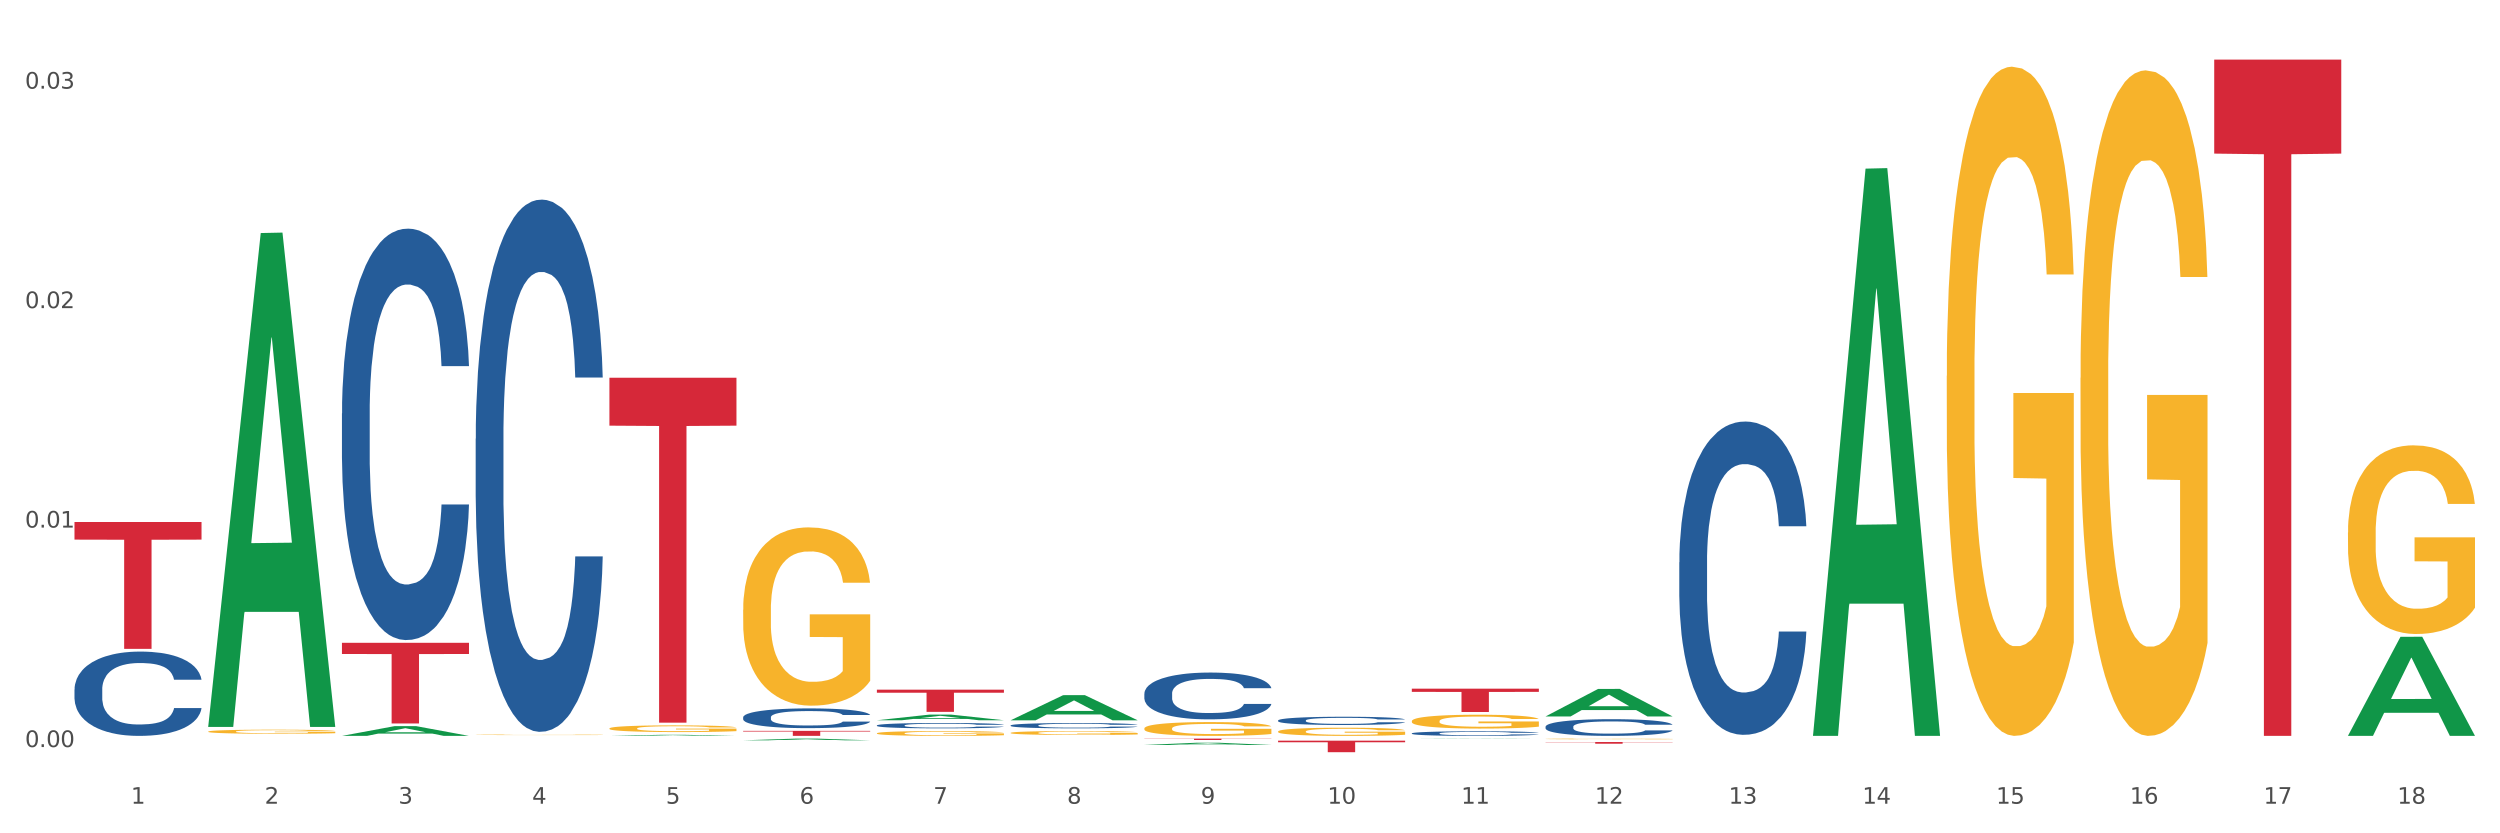
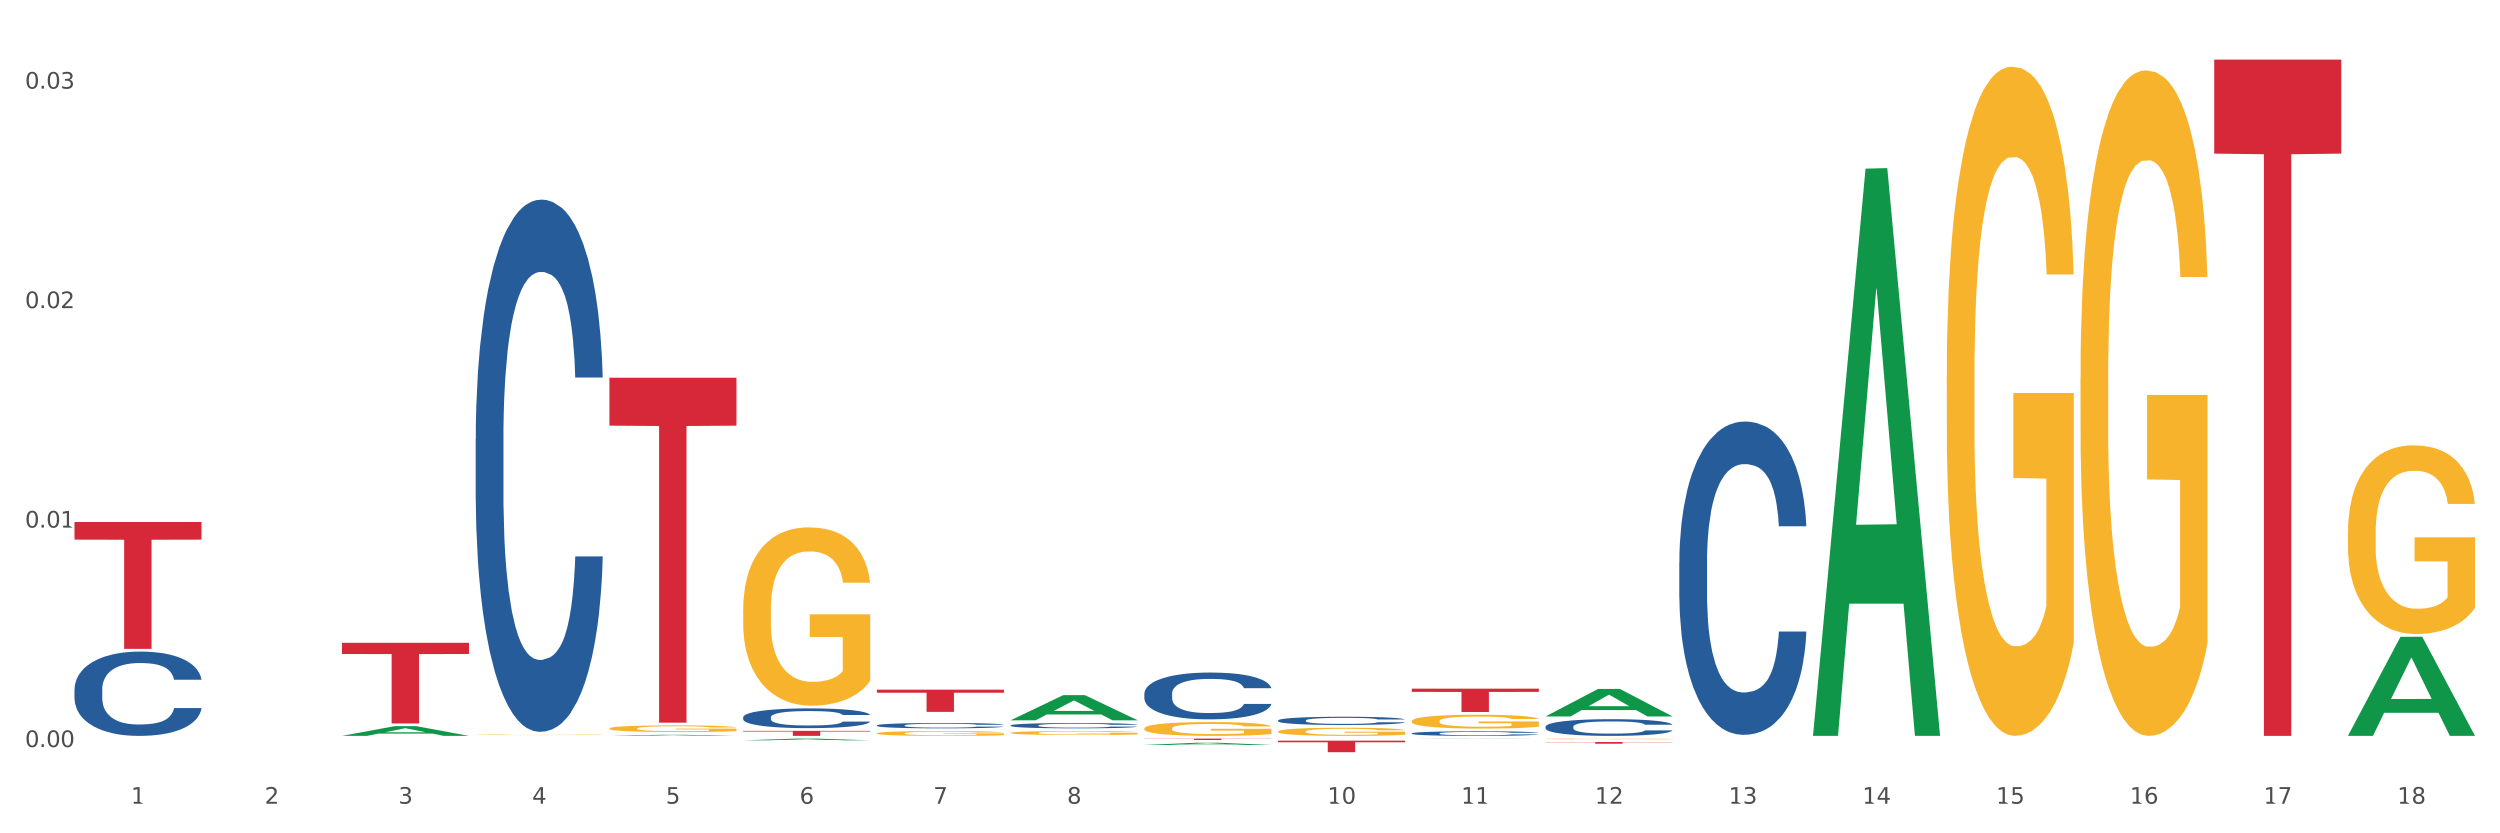
<svg xmlns="http://www.w3.org/2000/svg" xmlns:xlink="http://www.w3.org/1999/xlink" width="1080pt" height="360pt" viewBox="0 0 1080 360" version="1.1">
  <rect x="0" y="0" width="1080" height="360" fill="#333333" stroke="none" />
  <defs>
    <style type="text/css">*{stroke-linejoin: round; stroke-linecap: butt}</style>
  </defs>
  <g id="figure_1">
    <g id="patch_1">
      <path d="M 0 360  L 1080 360  L 1080 0  L 0 0  z " style="fill: #ffffff; stroke: #ffffff; stroke-linejoin: miter" />
    </g>
    <g id="axes_1">
      <g id="matplotlib.axis_1">
        <g id="xtick_1">
          <g id="text_1">
            <g style="fill: #4d4d4d" transform="translate(56.563 347.204) scale(0.096 -0.096)">
              <defs>
-                 <path id="DejaVuSans-31" d="M 794 531  L 1825 531  L 1825 4091  L 703 3866  L 703 4441  L 1819 4666  L 2450 4666  L 2450 531  L 3481 531  L 3481 0  L 794 0  L 794 531  z " transform="scale(0.016)" />
+                 <path id="DejaVuSans-31" d="M 794 531  L 1825 531  L 1825 4091  L 703 3866  L 703 4441  L 1819 4666  L 2450 4666  L 2450 531  L 3481 0  L 794 0  L 794 531  z " transform="scale(0.016)" />
              </defs>
              <use xlink:href="#DejaVuSans-31" />
            </g>
          </g>
        </g>
        <g id="xtick_2">
          <g id="text_2">
            <g style="fill: #4d4d4d" transform="translate(114.336 347.204) scale(0.096 -0.096)">
              <defs>
                <path id="DejaVuSans-32" d="M 1228 531  L 3431 531  L 3431 0  L 469 0  L 469 531  Q 828 903 1448 1529  Q 2069 2156 2228 2338  Q 2531 2678 2651 2914  Q 2772 3150 2772 3378  Q 2772 3750 2511 3984  Q 2250 4219 1831 4219  Q 1534 4219 1204 4116  Q 875 4013 500 3803  L 500 4441  Q 881 4594 1212 4672  Q 1544 4750 1819 4750  Q 2544 4750 2975 4387  Q 3406 4025 3406 3419  Q 3406 3131 3298 2873  Q 3191 2616 2906 2266  Q 2828 2175 2409 1742  Q 1991 1309 1228 531  z " transform="scale(0.016)" />
              </defs>
              <use xlink:href="#DejaVuSans-32" />
            </g>
          </g>
        </g>
        <g id="xtick_3">
          <g id="text_3">
            <g style="fill: #4d4d4d" transform="translate(172.109 347.204) scale(0.096 -0.096)">
              <defs>
                <path id="DejaVuSans-33" d="M 2597 2516  Q 3050 2419 3304 2112  Q 3559 1806 3559 1356  Q 3559 666 3084 287  Q 2609 -91 1734 -91  Q 1441 -91 1130 -33  Q 819 25 488 141  L 488 750  Q 750 597 1062 519  Q 1375 441 1716 441  Q 2309 441 2620 675  Q 2931 909 2931 1356  Q 2931 1769 2642 2001  Q 2353 2234 1838 2234  L 1294 2234  L 1294 2753  L 1863 2753  Q 2328 2753 2575 2939  Q 2822 3125 2822 3475  Q 2822 3834 2567 4026  Q 2313 4219 1838 4219  Q 1578 4219 1281 4162  Q 984 4106 628 3988  L 628 4550  Q 988 4650 1302 4700  Q 1616 4750 1894 4750  Q 2613 4750 3031 4423  Q 3450 4097 3450 3541  Q 3450 3153 3228 2886  Q 3006 2619 2597 2516  z " transform="scale(0.016)" />
              </defs>
              <use xlink:href="#DejaVuSans-33" />
            </g>
          </g>
        </g>
        <g id="xtick_4">
          <g id="text_4">
            <g style="fill: #4d4d4d" transform="translate(229.882 347.204) scale(0.096 -0.096)">
              <defs>
                <path id="DejaVuSans-34" d="M 2419 4116  L 825 1625  L 2419 1625  L 2419 4116  z M 2253 4666  L 3047 4666  L 3047 1625  L 3713 1625  L 3713 1100  L 3047 1100  L 3047 0  L 2419 0  L 2419 1100  L 313 1100  L 313 1709  L 2253 4666  z " transform="scale(0.016)" />
              </defs>
              <use xlink:href="#DejaVuSans-34" />
            </g>
          </g>
        </g>
        <g id="xtick_5">
          <g id="text_5">
            <g style="fill: #4d4d4d" transform="translate(287.655 347.204) scale(0.096 -0.096)">
              <defs>
                <path id="DejaVuSans-35" d="M 691 4666  L 3169 4666  L 3169 4134  L 1269 4134  L 1269 2991  Q 1406 3038 1543 3061  Q 1681 3084 1819 3084  Q 2600 3084 3056 2656  Q 3513 2228 3513 1497  Q 3513 744 3044 326  Q 2575 -91 1722 -91  Q 1428 -91 1123 -41  Q 819 9 494 109  L 494 744  Q 775 591 1075 516  Q 1375 441 1709 441  Q 2250 441 2565 725  Q 2881 1009 2881 1497  Q 2881 1984 2565 2268  Q 2250 2553 1709 2553  Q 1456 2553 1204 2497  Q 953 2441 691 2322  L 691 4666  z " transform="scale(0.016)" />
              </defs>
              <use xlink:href="#DejaVuSans-35" />
            </g>
          </g>
        </g>
        <g id="xtick_6">
          <g id="text_6">
            <g style="fill: #4d4d4d" transform="translate(345.428 347.204) scale(0.096 -0.096)">
              <defs>
                <path id="DejaVuSans-36" d="M 2113 2584  Q 1688 2584 1439 2293  Q 1191 2003 1191 1497  Q 1191 994 1439 701  Q 1688 409 2113 409  Q 2538 409 2786 701  Q 3034 994 3034 1497  Q 3034 2003 2786 2293  Q 2538 2584 2113 2584  z M 3366 4563  L 3366 3988  Q 3128 4100 2886 4159  Q 2644 4219 2406 4219  Q 1781 4219 1451 3797  Q 1122 3375 1075 2522  Q 1259 2794 1537 2939  Q 1816 3084 2150 3084  Q 2853 3084 3261 2657  Q 3669 2231 3669 1497  Q 3669 778 3244 343  Q 2819 -91 2113 -91  Q 1303 -91 875 529  Q 447 1150 447 2328  Q 447 3434 972 4092  Q 1497 4750 2381 4750  Q 2619 4750 2861 4703  Q 3103 4656 3366 4563  z " transform="scale(0.016)" />
              </defs>
              <use xlink:href="#DejaVuSans-36" />
            </g>
          </g>
        </g>
        <g id="xtick_7">
          <g id="text_7">
            <g style="fill: #4d4d4d" transform="translate(403.201 347.204) scale(0.096 -0.096)">
              <defs>
                <path id="DejaVuSans-37" d="M 525 4666  L 3525 4666  L 3525 4397  L 1831 0  L 1172 0  L 2766 4134  L 525 4134  L 525 4666  z " transform="scale(0.016)" />
              </defs>
              <use xlink:href="#DejaVuSans-37" />
            </g>
          </g>
        </g>
        <g id="xtick_8">
          <g id="text_8">
            <g style="fill: #4d4d4d" transform="translate(460.974 347.204) scale(0.096 -0.096)">
              <defs>
                <path id="DejaVuSans-38" d="M 2034 2216  Q 1584 2216 1326 1975  Q 1069 1734 1069 1313  Q 1069 891 1326 650  Q 1584 409 2034 409  Q 2484 409 2743 651  Q 3003 894 3003 1313  Q 3003 1734 2745 1975  Q 2488 2216 2034 2216  z M 1403 2484  Q 997 2584 770 2862  Q 544 3141 544 3541  Q 544 4100 942 4425  Q 1341 4750 2034 4750  Q 2731 4750 3128 4425  Q 3525 4100 3525 3541  Q 3525 3141 3298 2862  Q 3072 2584 2669 2484  Q 3125 2378 3379 2068  Q 3634 1759 3634 1313  Q 3634 634 3220 271  Q 2806 -91 2034 -91  Q 1263 -91 848 271  Q 434 634 434 1313  Q 434 1759 690 2068  Q 947 2378 1403 2484  z M 1172 3481  Q 1172 3119 1398 2916  Q 1625 2713 2034 2713  Q 2441 2713 2670 2916  Q 2900 3119 2900 3481  Q 2900 3844 2670 4047  Q 2441 4250 2034 4250  Q 1625 4250 1398 4047  Q 1172 3844 1172 3481  z " transform="scale(0.016)" />
              </defs>
              <use xlink:href="#DejaVuSans-38" />
            </g>
          </g>
        </g>
        <g id="xtick_9">
          <g id="text_9">
            <g style="fill: #4d4d4d" transform="translate(518.747 347.204) scale(0.096 -0.096)">
              <defs>
-                 <path id="DejaVuSans-39" d="M 703 97  L 703 672  Q 941 559 1184 500  Q 1428 441 1663 441  Q 2288 441 2617 861  Q 2947 1281 2994 2138  Q 2813 1869 2534 1725  Q 2256 1581 1919 1581  Q 1219 1581 811 2004  Q 403 2428 403 3163  Q 403 3881 828 4315  Q 1253 4750 1959 4750  Q 2769 4750 3195 4129  Q 3622 3509 3622 2328  Q 3622 1225 3098 567  Q 2575 -91 1691 -91  Q 1453 -91 1209 -44  Q 966 3 703 97  z M 1959 2075  Q 2384 2075 2632 2365  Q 2881 2656 2881 3163  Q 2881 3666 2632 3958  Q 2384 4250 1959 4250  Q 1534 4250 1286 3958  Q 1038 3666 1038 3163  Q 1038 2656 1286 2365  Q 1534 2075 1959 2075  z " transform="scale(0.016)" />
-               </defs>
+                 </defs>
              <use xlink:href="#DejaVuSans-39" />
            </g>
          </g>
        </g>
        <g id="xtick_10">
          <g id="text_10">
            <g style="fill: #4d4d4d" transform="translate(573.466 347.204) scale(0.096 -0.096)">
              <defs>
                <path id="DejaVuSans-30" d="M 2034 4250  Q 1547 4250 1301 3770  Q 1056 3291 1056 2328  Q 1056 1369 1301 889  Q 1547 409 2034 409  Q 2525 409 2770 889  Q 3016 1369 3016 2328  Q 3016 3291 2770 3770  Q 2525 4250 2034 4250  z M 2034 4750  Q 2819 4750 3233 4129  Q 3647 3509 3647 2328  Q 3647 1150 3233 529  Q 2819 -91 2034 -91  Q 1250 -91 836 529  Q 422 1150 422 2328  Q 422 3509 836 4129  Q 1250 4750 2034 4750  z " transform="scale(0.016)" />
              </defs>
              <use xlink:href="#DejaVuSans-31" />
              <use xlink:href="#DejaVuSans-30" transform="translate(63.623 0)" />
            </g>
          </g>
        </g>
        <g id="xtick_11">
          <g id="text_11">
            <g style="fill: #4d4d4d" transform="translate(631.239 347.204) scale(0.096 -0.096)">
              <use xlink:href="#DejaVuSans-31" />
              <use xlink:href="#DejaVuSans-31" transform="translate(63.623 0)" />
            </g>
          </g>
        </g>
        <g id="xtick_12">
          <g id="text_12">
            <g style="fill: #4d4d4d" transform="translate(689.012 347.204) scale(0.096 -0.096)">
              <use xlink:href="#DejaVuSans-31" />
              <use xlink:href="#DejaVuSans-32" transform="translate(63.623 0)" />
            </g>
          </g>
        </g>
        <g id="xtick_13">
          <g id="text_13">
            <g style="fill: #4d4d4d" transform="translate(746.785 347.204) scale(0.096 -0.096)">
              <use xlink:href="#DejaVuSans-31" />
              <use xlink:href="#DejaVuSans-33" transform="translate(63.623 0)" />
            </g>
          </g>
        </g>
        <g id="xtick_14">
          <g id="text_14">
            <g style="fill: #4d4d4d" transform="translate(804.558 347.204) scale(0.096 -0.096)">
              <use xlink:href="#DejaVuSans-31" />
              <use xlink:href="#DejaVuSans-34" transform="translate(63.623 0)" />
            </g>
          </g>
        </g>
        <g id="xtick_15">
          <g id="text_15">
            <g style="fill: #4d4d4d" transform="translate(862.331 347.204) scale(0.096 -0.096)">
              <use xlink:href="#DejaVuSans-31" />
              <use xlink:href="#DejaVuSans-35" transform="translate(63.623 0)" />
            </g>
          </g>
        </g>
        <g id="xtick_16">
          <g id="text_16">
            <g style="fill: #4d4d4d" transform="translate(920.104 347.204) scale(0.096 -0.096)">
              <use xlink:href="#DejaVuSans-31" />
              <use xlink:href="#DejaVuSans-36" transform="translate(63.623 0)" />
            </g>
          </g>
        </g>
        <g id="xtick_17">
          <g id="text_17">
            <g style="fill: #4d4d4d" transform="translate(977.877 347.204) scale(0.096 -0.096)">
              <use xlink:href="#DejaVuSans-31" />
              <use xlink:href="#DejaVuSans-37" transform="translate(63.623 0)" />
            </g>
          </g>
        </g>
        <g id="xtick_18">
          <g id="text_18">
            <g style="fill: #4d4d4d" transform="translate(1035.65 347.204) scale(0.096 -0.096)">
              <use xlink:href="#DejaVuSans-31" />
              <use xlink:href="#DejaVuSans-38" transform="translate(63.623 0)" />
            </g>
          </g>
        </g>
        <g id="xtick_19" />
        <g id="xtick_20" />
        <g id="xtick_21" />
        <g id="xtick_22" />
        <g id="xtick_23" />
        <g id="xtick_24" />
        <g id="xtick_25" />
        <g id="xtick_26" />
        <g id="xtick_27" />
        <g id="xtick_28" />
        <g id="xtick_29" />
        <g id="xtick_30" />
        <g id="xtick_31" />
        <g id="xtick_32" />
        <g id="xtick_33" />
        <g id="xtick_34" />
        <g id="xtick_35" />
      </g>
      <g id="matplotlib.axis_2">
        <g id="ytick_1">
          <g id="text_19">
            <g style="fill: #4d4d4d" transform="translate(10.8 322.726) scale(0.096 -0.096)">
              <defs>
                <path id="DejaVuSans-2e" d="M 684 794  L 1344 794  L 1344 0  L 684 0  L 684 794  z " transform="scale(0.016)" />
              </defs>
              <use xlink:href="#DejaVuSans-30" />
              <use xlink:href="#DejaVuSans-2e" transform="translate(63.623 0)" />
              <use xlink:href="#DejaVuSans-30" transform="translate(95.41 0)" />
              <use xlink:href="#DejaVuSans-30" transform="translate(159.033 0)" />
            </g>
          </g>
        </g>
        <g id="ytick_2">
          <g id="text_20">
            <g style="fill: #4d4d4d" transform="translate(10.8 227.917) scale(0.096 -0.096)">
              <use xlink:href="#DejaVuSans-30" />
              <use xlink:href="#DejaVuSans-2e" transform="translate(63.623 0)" />
              <use xlink:href="#DejaVuSans-30" transform="translate(95.41 0)" />
              <use xlink:href="#DejaVuSans-31" transform="translate(159.033 0)" />
            </g>
          </g>
        </g>
        <g id="ytick_3">
          <g id="text_21">
            <g style="fill: #4d4d4d" transform="translate(10.8 133.108) scale(0.096 -0.096)">
              <use xlink:href="#DejaVuSans-30" />
              <use xlink:href="#DejaVuSans-2e" transform="translate(63.623 0)" />
              <use xlink:href="#DejaVuSans-30" transform="translate(95.41 0)" />
              <use xlink:href="#DejaVuSans-32" transform="translate(159.033 0)" />
            </g>
          </g>
        </g>
        <g id="ytick_4">
          <g id="text_22">
            <g style="fill: #4d4d4d" transform="translate(10.8 38.299) scale(0.096 -0.096)">
              <use xlink:href="#DejaVuSans-30" />
              <use xlink:href="#DejaVuSans-2e" transform="translate(63.623 0)" />
              <use xlink:href="#DejaVuSans-30" transform="translate(95.41 0)" />
              <use xlink:href="#DejaVuSans-33" transform="translate(159.033 0)" />
            </g>
          </g>
        </g>
        <g id="ytick_5" />
        <g id="ytick_6" />
        <g id="ytick_7" />
      </g>
      <g id="PolyCollection_1">
-         <path d="M 89.948 313.647  L 90.005 313.446  L 112.637 100.677  L 122.03 100.477  L 144.832 314.048  L 133.969 314.048  L 129.046 264.315  L 105.678 264.315  L 105.508 265.117  L 100.755 314.048  L 89.948 314.048  L 89.948 313.647  L 108.62 234.635  L 126.104 234.435  L 117.447 145.998  L 117.334 145.597  L 117.22 146.199  L 108.563 234.435  L 108.62 234.635  L 89.948 313.647  z " clip-path="url(#p19595c8220)" style="fill: #109648" />
        <path d="M 609.905 297.494  L 664.789 297.494  L 664.789 298.897  L 643.2 298.906  L 643.2 307.588  L 631.364 307.588  L 631.364 298.906  L 609.905 298.897  L 609.905 297.504  L 609.905 297.494  z " clip-path="url(#p19595c8220)" style="fill: #d62839" />
        <path d="M 552.132 319.961  L 607.016 319.961  L 607.016 320.654  L 585.427 320.659  L 585.427 324.95  L 573.591 324.95  L 573.591 320.659  L 552.132 320.654  L 552.132 319.966  L 552.132 319.961  z " clip-path="url(#p19595c8220)" style="fill: #d62839" />
        <path d="M 494.359 319.079  L 549.243 319.079  L 549.243 319.162  L 527.654 319.163  L 527.654 319.68  L 515.818 319.68  L 515.818 319.163  L 494.359 319.162  L 494.359 319.079  L 494.359 319.079  z " clip-path="url(#p19595c8220)" style="fill: #d62839" />
        <path d="M 378.813 297.923  L 433.697 297.923  L 433.697 299.259  L 412.108 299.268  L 412.108 307.537  L 400.272 307.537  L 400.272 299.268  L 378.813 299.259  L 378.813 297.932  L 378.813 297.923  z " clip-path="url(#p19595c8220)" style="fill: #d62839" />
        <path d="M 321.04 315.731  L 375.924 315.731  L 375.924 316.033  L 354.335 316.035  L 354.335 317.906  L 342.499 317.906  L 342.499 316.035  L 321.04 316.033  L 321.04 315.733  L 321.04 315.731  z " clip-path="url(#p19595c8220)" style="fill: #d62839" />
        <path d="M 263.267 163.18  L 318.151 163.18  L 318.151 183.886  L 296.562 184.026  L 296.562 312.184  L 284.726 312.184  L 284.726 184.026  L 263.267 183.886  L 263.267 163.32  L 263.267 163.18  z " clip-path="url(#p19595c8220)" style="fill: #d62839" />
        <path d="M 147.721 277.685  L 202.605 277.685  L 202.605 282.526  L 181.016 282.559  L 181.016 312.524  L 169.18 312.524  L 169.18 282.559  L 147.721 282.526  L 147.721 277.717  L 147.721 277.685  z " clip-path="url(#p19595c8220)" style="fill: #d62839" />
        <path d="M 32.175 225.501  L 87.059 225.501  L 87.059 233.117  L 65.47 233.169  L 65.47 280.31  L 53.635 280.31  L 53.635 233.169  L 32.175 233.117  L 32.175 225.552  L 32.175 225.501  z " clip-path="url(#p19595c8220)" style="fill: #d62839" />
-         <path d="M 147.721 178.634  L 147.786 178.471  L 147.786 173.927  L 147.98 167.758  L 148.694 156.396  L 149.602 147.793  L 151.159 137.73  L 152.003 133.509  L 153.106 128.802  L 155.376 121.173  L 157.971 114.681  L 159.788 111.11  L 161.15 108.837  L 164.199 104.779  L 165.951 102.994  L 167.767 101.533  L 169.324 100.559  L 171.919 99.423  L 173.995 98.936  L 176.396 98.773  L 178.407 98.936  L 181.067 99.585  L 184.959 101.533  L 186.451 102.669  L 188.463 104.617  L 190.539 107.214  L 192.225 109.811  L 194.172 113.544  L 196.183 118.414  L 198.129 124.582  L 199.491 130.263  L 200.594 136.269  L 201.567 143.573  L 202.281 151.527  L 202.605 158.182  L 190.733 158.182  L 190.409 152.176  L 189.76 145.683  L 189.111 141.301  L 188.398 137.73  L 187.295 133.672  L 186.322 131.075  L 184.7 127.991  L 183.208 126.043  L 181.975 124.907  L 180.483 123.933  L 177.304 122.959  L 175.033 122.959  L 173.606 123.283  L 171.854 124.095  L 170.362 125.231  L 168.611 127.179  L 167.248 129.289  L 165.886 132.049  L 165.107 133.996  L 163.94 137.567  L 163.161 140.489  L 162.123 145.521  L 161.539 149.092  L 160.501 158.344  L 160.047 165.161  L 159.853 169.869  L 159.723 175.063  L 159.723 200.384  L 160.112 211.747  L 160.436 216.616  L 160.955 222.135  L 161.929 229.277  L 163.356 236.257  L 164.848 241.288  L 166.081 244.372  L 167.248 246.645  L 168.416 248.43  L 169.843 250.054  L 171.011 251.027  L 172.763 252.001  L 174.839 252.488  L 176.461 252.488  L 179.769 251.677  L 181.261 250.865  L 182.689 249.729  L 184.246 247.943  L 185.478 245.996  L 186.192 244.535  L 187.36 241.451  L 188.268 238.204  L 189.046 234.471  L 189.565 231.225  L 190.149 226.355  L 190.603 220.836  L 190.733 217.915  L 202.605 217.915  L 202.346 223.758  L 201.892 229.439  L 200.983 237.068  L 200.27 241.451  L 199.167 246.807  L 197.999 251.352  L 196.377 256.384  L 194.885 260.117  L 193.328 263.364  L 191.641 266.285  L 188.592 270.343  L 187.489 271.48  L 185.154 273.427  L 183.337 274.564  L 180.678 275.7  L 177.953 276.349  L 175.098 276.511  L 172.568 276.187  L 169.778 275.213  L 168.027 274.239  L 166.081 272.778  L 163.81 270.506  L 161.669 267.746  L 159.658 264.5  L 157.777 260.767  L 156.025 256.546  L 153.754 249.567  L 152.068 242.749  L 150.835 236.419  L 149.992 231.062  L 149.148 224.245  L 148.694 219.538  L 147.98 208.176  L 147.721 197.625  L 147.721 178.634  z " clip-path="url(#p19595c8220)" style="fill: #255c99" />
        <path d="M 1014.316 230.048  L 1014.38 229.974  L 1014.38 227.294  L 1014.51 224.986  L 1015.158 219.403  L 1016.13 214.788  L 1016.843 212.331  L 1017.556 210.321  L 1018.398 208.311  L 1019.435 206.227  L 1021.314 203.175  L 1022.48 201.612  L 1023.906 199.974  L 1026.498 197.592  L 1028.377 196.252  L 1030.321 195.135  L 1033.496 193.795  L 1035.57 193.2  L 1037.773 192.753  L 1040.429 192.455  L 1042.438 192.381  L 1046.845 192.604  L 1050.603 193.274  L 1052.417 193.795  L 1054.75 194.688  L 1055.981 195.284  L 1057.99 196.475  L 1060.063 198.038  L 1061.489 199.378  L 1063.627 201.909  L 1065.247 204.44  L 1066.738 207.567  L 1067.515 209.726  L 1068.098 211.736  L 1068.617 214.043  L 1069.135 217.691  L 1057.471 217.691  L 1057.018 215.086  L 1056.305 212.629  L 1055.268 210.247  L 1054.361 208.758  L 1052.806 206.897  L 1051.38 205.706  L 1049.89 204.813  L 1048.076 204.068  L 1046.65 203.696  L 1044.641 203.398  L 1040.689 203.473  L 1038.032 204.068  L 1036.218 204.813  L 1035.051 205.483  L 1034.014 206.227  L 1032.848 207.269  L 1031.487 208.832  L 1030.515 210.247  L 1029.543 212.033  L 1028.766 213.82  L 1028.053 215.904  L 1027.47 218.138  L 1027.016 220.445  L 1026.627 223.274  L 1026.303 227.964  L 1026.303 238.163  L 1026.433 240.47  L 1026.757 243.522  L 1027.146 245.83  L 1027.794 248.584  L 1028.377 250.446  L 1029.479 253.125  L 1030.71 255.359  L 1031.682 256.773  L 1032.654 257.964  L 1034.338 259.602  L 1036.218 260.942  L 1037.838 261.761  L 1040.041 262.505  L 1041.531 262.803  L 1042.827 262.952  L 1046.002 262.952  L 1048.27 262.728  L 1050.797 262.207  L 1052.741 261.537  L 1054.361 260.719  L 1056.176 259.379  L 1057.342 258.113  L 1057.342 242.555  L 1043.086 242.48  L 1043.086 232.133  L 1069.2 232.133  L 1069.2 262.505  L 1068.098 264.068  L 1066.867 265.483  L 1065.571 266.748  L 1063.627 268.312  L 1061.295 269.8  L 1059.221 270.843  L 1057.018 271.736  L 1054.426 272.555  L 1051.056 273.299  L 1048.983 273.597  L 1046.391 273.82  L 1043.345 273.895  L 1040.689 273.746  L 1038.097 273.374  L 1035.375 272.704  L 1032.718 271.736  L 1030.71 270.768  L 1028.701 269.577  L 1026.563 268.014  L 1024.878 266.525  L 1023.582 265.185  L 1022.156 263.473  L 1020.601 261.24  L 1019.435 259.23  L 1018.398 257.145  L 1017.296 254.465  L 1016.519 252.158  L 1015.741 249.254  L 1015.288 247.096  L 1014.769 243.746  L 1014.38 239.056  L 1014.316 230.048  z " clip-path="url(#p19595c8220)" style="fill: #f7b32b" />
        <path d="M 898.77 163.251  L 898.835 162.989  L 898.835 153.536  L 898.964 145.396  L 899.612 125.704  L 900.584 109.424  L 901.297 100.759  L 902.01 93.67  L 902.852 86.581  L 903.889 79.229  L 905.768 68.463  L 906.934 62.949  L 908.36 57.173  L 910.952 48.77  L 912.831 44.044  L 914.775 40.106  L 917.95 35.379  L 920.024 33.279  L 922.227 31.703  L 924.884 30.653  L 926.892 30.39  L 931.299 31.178  L 935.057 33.541  L 936.871 35.379  L 939.204 38.53  L 940.435 40.631  L 942.444 44.832  L 944.517 50.346  L 945.943 55.072  L 948.081 63.999  L 949.701 72.927  L 951.192 83.955  L 951.969 91.569  L 952.552 98.659  L 953.071 106.799  L 953.589 119.665  L 941.926 119.665  L 941.472 110.475  L 940.759 101.81  L 939.722 93.407  L 938.815 88.156  L 937.26 81.592  L 935.834 77.391  L 934.344 74.24  L 932.53 71.614  L 931.104 70.301  L 929.095 69.251  L 925.143 69.513  L 922.486 71.614  L 920.672 74.24  L 919.505 76.603  L 918.468 79.229  L 917.302 82.905  L 915.941 88.419  L 914.969 93.407  L 913.997 99.709  L 913.22 106.011  L 912.507 113.363  L 911.924 121.24  L 911.47 129.38  L 911.081 139.357  L 910.757 155.899  L 910.757 191.872  L 910.887 200.011  L 911.211 210.777  L 911.6 218.916  L 912.248 228.631  L 912.831 235.196  L 913.933 244.648  L 915.164 252.525  L 916.136 257.514  L 917.108 261.715  L 918.792 267.492  L 920.672 272.218  L 922.292 275.106  L 924.495 277.732  L 925.985 278.782  L 927.281 279.308  L 930.456 279.308  L 932.724 278.52  L 935.251 276.682  L 937.195 274.319  L 938.815 271.43  L 940.63 266.704  L 941.796 262.241  L 941.796 207.363  L 927.54 207.101  L 927.54 170.603  L 953.654 170.603  L 953.654 277.732  L 952.552 283.246  L 951.321 288.235  L 950.025 292.699  L 948.081 298.213  L 945.749 303.464  L 943.675 307.14  L 941.472 310.291  L 938.88 313.179  L 935.51 315.805  L 933.437 316.855  L 930.845 317.643  L 927.799 317.906  L 925.143 317.38  L 922.551 316.068  L 919.829 313.704  L 917.172 310.291  L 915.164 306.878  L 913.155 302.676  L 911.017 297.162  L 909.332 291.911  L 908.036 287.185  L 906.61 281.146  L 905.055 273.268  L 903.889 266.179  L 902.852 258.827  L 901.75 249.375  L 900.973 241.235  L 900.195 230.995  L 899.742 223.38  L 899.223 211.564  L 898.835 195.022  L 898.77 163.251  z " clip-path="url(#p19595c8220)" style="fill: #f7b32b" />
        <path d="M 840.997 162.395  L 841.062 162.131  L 841.062 152.626  L 841.191 144.441  L 841.839 124.64  L 842.811 108.27  L 843.524 99.557  L 844.237 92.429  L 845.079 85.3  L 846.116 77.907  L 847.995 67.082  L 849.161 61.538  L 850.587 55.729  L 853.179 47.28  L 855.058 42.528  L 857.002 38.567  L 860.177 33.815  L 862.251 31.703  L 864.454 30.119  L 867.111 29.063  L 869.119 28.799  L 873.526 29.591  L 877.284 31.967  L 879.098 33.815  L 881.431 36.983  L 882.662 39.096  L 884.671 43.32  L 886.744 48.864  L 888.17 53.617  L 890.308 62.594  L 891.928 71.571  L 893.419 82.66  L 894.196 90.316  L 894.779 97.445  L 895.298 105.63  L 895.816 118.567  L 884.153 118.567  L 883.699 109.326  L 882.986 100.613  L 881.949 92.164  L 881.042 86.884  L 879.487 80.283  L 878.061 76.059  L 876.571 72.891  L 874.757 70.25  L 873.331 68.93  L 871.322 67.874  L 867.37 68.138  L 864.713 70.25  L 862.899 72.891  L 861.732 75.267  L 860.695 77.907  L 859.529 81.603  L 858.168 87.148  L 857.196 92.164  L 856.224 98.501  L 855.447 104.838  L 854.734 112.23  L 854.151 120.151  L 853.697 128.336  L 853.308 138.369  L 852.984 155.002  L 852.984 191.174  L 853.114 199.358  L 853.438 210.183  L 853.827 218.368  L 854.475 228.137  L 855.058 234.738  L 856.16 244.243  L 857.391 252.163  L 858.363 257.18  L 859.335 261.404  L 861.019 267.213  L 862.899 271.965  L 864.519 274.87  L 866.722 277.51  L 868.212 278.566  L 869.508 279.094  L 872.683 279.094  L 874.951 278.302  L 877.478 276.454  L 879.422 274.077  L 881.042 271.173  L 882.857 266.421  L 884.023 261.932  L 884.023 206.751  L 869.767 206.487  L 869.767 169.788  L 895.881 169.788  L 895.881 277.51  L 894.779 283.054  L 893.548 288.071  L 892.252 292.559  L 890.308 298.104  L 887.976 303.384  L 885.902 307.081  L 883.699 310.249  L 881.107 313.153  L 877.737 315.793  L 875.664 316.849  L 873.072 317.642  L 870.026 317.906  L 867.37 317.377  L 864.778 316.057  L 862.056 313.681  L 859.4 310.249  L 857.391 306.817  L 855.382 302.592  L 853.244 297.048  L 851.559 291.767  L 850.263 287.015  L 848.837 280.942  L 847.282 273.021  L 846.116 265.893  L 845.079 258.5  L 843.977 248.995  L 843.2 240.81  L 842.422 230.513  L 841.969 222.857  L 841.45 210.976  L 841.062 194.342  L 840.997 162.395  z " clip-path="url(#p19595c8220)" style="fill: #f7b32b" />
        <path d="M 667.678 319.217  L 667.743 319.217  L 667.743 319.207  L 667.872 319.199  L 668.52 319.178  L 669.492 319.161  L 670.205 319.152  L 670.918 319.145  L 671.76 319.137  L 672.797 319.13  L 674.676 319.118  L 675.842 319.113  L 677.268 319.107  L 679.86 319.098  L 681.739 319.093  L 683.683 319.089  L 686.858 319.084  L 688.932 319.082  L 691.135 319.08  L 693.792 319.079  L 695.8 319.079  L 700.207 319.08  L 703.965 319.082  L 705.779 319.084  L 708.112 319.087  L 709.343 319.089  L 711.352 319.094  L 713.426 319.1  L 714.851 319.105  L 716.989 319.114  L 718.609 319.123  L 720.1 319.135  L 720.877 319.143  L 721.461 319.15  L 721.979 319.158  L 722.497 319.172  L 710.834 319.172  L 710.38 319.162  L 709.667 319.153  L 708.63 319.144  L 707.723 319.139  L 706.168 319.132  L 704.743 319.128  L 703.252 319.124  L 701.438 319.122  L 700.012 319.12  L 698.003 319.119  L 694.051 319.12  L 691.394 319.122  L 689.58 319.124  L 688.413 319.127  L 687.377 319.13  L 686.21 319.133  L 684.849 319.139  L 683.877 319.144  L 682.905 319.151  L 682.128 319.158  L 681.415 319.165  L 680.832 319.173  L 680.378 319.182  L 679.99 319.192  L 679.666 319.209  L 679.666 319.247  L 679.795 319.255  L 680.119 319.267  L 680.508 319.275  L 681.156 319.285  L 681.739 319.292  L 682.841 319.302  L 684.072 319.31  L 685.044 319.315  L 686.016 319.32  L 687.701 319.326  L 689.58 319.331  L 691.2 319.334  L 693.403 319.336  L 694.893 319.337  L 696.189 319.338  L 699.364 319.338  L 701.632 319.337  L 704.159 319.335  L 706.103 319.333  L 707.723 319.33  L 709.538 319.325  L 710.704 319.32  L 710.704 319.263  L 696.448 319.263  L 696.448 319.225  L 722.562 319.225  L 722.562 319.336  L 721.461 319.342  L 720.229 319.347  L 718.933 319.352  L 716.989 319.358  L 714.657 319.363  L 712.583 319.367  L 710.38 319.37  L 707.788 319.373  L 704.419 319.376  L 702.345 319.377  L 699.753 319.378  L 696.708 319.378  L 694.051 319.378  L 691.459 319.376  L 688.737 319.374  L 686.081 319.37  L 684.072 319.367  L 682.063 319.362  L 679.925 319.357  L 678.24 319.351  L 676.944 319.346  L 675.518 319.34  L 673.963 319.332  L 672.797 319.324  L 671.76 319.317  L 670.659 319.307  L 669.881 319.298  L 669.103 319.288  L 668.65 319.28  L 668.131 319.267  L 667.743 319.25  L 667.678 319.217  z " clip-path="url(#p19595c8220)" style="fill: #f7b32b" />
        <path d="M 609.905 311.525  L 609.97 311.52  L 609.97 311.323  L 610.099 311.154  L 610.747 310.744  L 611.719 310.406  L 612.432 310.225  L 613.145 310.078  L 613.987 309.93  L 615.024 309.777  L 616.903 309.553  L 618.069 309.439  L 619.495 309.319  L 622.087 309.144  L 623.966 309.045  L 625.91 308.964  L 629.085 308.865  L 631.159 308.822  L 633.362 308.789  L 636.019 308.767  L 638.027 308.761  L 642.434 308.778  L 646.192 308.827  L 648.006 308.865  L 650.339 308.931  L 651.57 308.974  L 653.579 309.062  L 655.653 309.177  L 657.078 309.275  L 659.216 309.461  L 660.836 309.646  L 662.327 309.876  L 663.104 310.034  L 663.688 310.182  L 664.206 310.351  L 664.724 310.619  L 653.061 310.619  L 652.607 310.427  L 651.894 310.247  L 650.857 310.072  L 649.95 309.963  L 648.395 309.827  L 646.97 309.739  L 645.479 309.674  L 643.665 309.619  L 642.239 309.592  L 640.231 309.57  L 636.278 309.575  L 633.621 309.619  L 631.807 309.674  L 630.64 309.723  L 629.604 309.777  L 628.437 309.854  L 627.076 309.969  L 626.104 310.072  L 625.132 310.203  L 624.355 310.335  L 623.642 310.488  L 623.059 310.651  L 622.605 310.821  L 622.217 311.028  L 621.893 311.372  L 621.893 312.121  L 622.022 312.29  L 622.346 312.514  L 622.735 312.683  L 623.383 312.885  L 623.966 313.022  L 625.068 313.219  L 626.299 313.383  L 627.271 313.486  L 628.243 313.574  L 629.928 313.694  L 631.807 313.792  L 633.427 313.852  L 635.63 313.907  L 637.12 313.929  L 638.416 313.94  L 641.591 313.94  L 643.859 313.923  L 646.386 313.885  L 648.33 313.836  L 649.95 313.776  L 651.765 313.678  L 652.931 313.585  L 652.931 312.443  L 638.675 312.438  L 638.675 311.678  L 664.789 311.678  L 664.789 313.907  L 663.688 314.022  L 662.456 314.125  L 661.16 314.218  L 659.216 314.333  L 656.884 314.442  L 654.81 314.519  L 652.607 314.584  L 650.015 314.644  L 646.646 314.699  L 644.572 314.721  L 641.98 314.737  L 638.935 314.743  L 636.278 314.732  L 633.686 314.704  L 630.964 314.655  L 628.308 314.584  L 626.299 314.513  L 624.29 314.426  L 622.152 314.311  L 620.467 314.202  L 619.171 314.104  L 617.745 313.978  L 616.19 313.814  L 615.024 313.667  L 613.987 313.514  L 612.886 313.317  L 612.108 313.148  L 611.33 312.935  L 610.877 312.776  L 610.358 312.53  L 609.97 312.186  L 609.905 311.525  z " clip-path="url(#p19595c8220)" style="fill: #f7b32b" />
        <path d="M 552.132 316.003  L 552.197 316  L 552.197 315.884  L 552.326 315.784  L 552.974 315.541  L 553.946 315.341  L 554.659 315.235  L 555.372 315.147  L 556.214 315.06  L 557.251 314.97  L 559.13 314.837  L 560.296 314.77  L 561.722 314.699  L 564.314 314.595  L 566.193 314.537  L 568.137 314.489  L 571.312 314.43  L 573.386 314.405  L 575.589 314.385  L 578.246 314.372  L 580.254 314.369  L 584.661 314.379  L 588.419 314.408  L 590.233 314.43  L 592.566 314.469  L 593.797 314.495  L 595.806 314.547  L 597.88 314.615  L 599.305 314.673  L 601.443 314.782  L 603.063 314.892  L 604.554 315.028  L 605.331 315.122  L 605.915 315.209  L 606.433 315.309  L 606.951 315.467  L 595.288 315.467  L 594.834 315.354  L 594.121 315.248  L 593.084 315.144  L 592.177 315.08  L 590.622 314.999  L 589.197 314.947  L 587.706 314.908  L 585.892 314.876  L 584.466 314.86  L 582.458 314.847  L 578.505 314.85  L 575.848 314.876  L 574.034 314.908  L 572.867 314.938  L 571.831 314.97  L 570.664 315.015  L 569.303 315.083  L 568.331 315.144  L 567.359 315.222  L 566.582 315.299  L 565.869 315.39  L 565.286 315.487  L 564.832 315.587  L 564.444 315.709  L 564.12 315.913  L 564.12 316.355  L 564.249 316.455  L 564.573 316.588  L 564.962 316.688  L 565.61 316.807  L 566.193 316.888  L 567.295 317.004  L 568.526 317.101  L 569.498 317.163  L 570.47 317.214  L 572.155 317.285  L 574.034 317.344  L 575.654 317.379  L 577.857 317.411  L 579.347 317.424  L 580.643 317.431  L 583.818 317.431  L 586.086 317.421  L 588.613 317.398  L 590.557 317.369  L 592.177 317.334  L 593.992 317.276  L 595.158 317.221  L 595.158 316.546  L 580.902 316.543  L 580.902 316.094  L 607.016 316.094  L 607.016 317.411  L 605.915 317.479  L 604.683 317.541  L 603.387 317.595  L 601.443 317.663  L 599.111 317.728  L 597.037 317.773  L 594.834 317.812  L 592.242 317.847  L 588.873 317.88  L 586.799 317.893  L 584.207 317.902  L 581.162 317.906  L 578.505 317.899  L 575.913 317.883  L 573.191 317.854  L 570.535 317.812  L 568.526 317.77  L 566.517 317.718  L 564.379 317.65  L 562.694 317.586  L 561.398 317.528  L 559.972 317.453  L 558.417 317.356  L 557.251 317.269  L 556.214 317.179  L 555.113 317.063  L 554.335 316.962  L 553.557 316.837  L 553.104 316.743  L 552.585 316.598  L 552.197 316.394  L 552.132 316.003  z " clip-path="url(#p19595c8220)" style="fill: #f7b32b" />
        <path d="M 494.359 314.695  L 494.424 314.689  L 494.424 314.493  L 494.553 314.324  L 495.201 313.915  L 496.173 313.577  L 496.886 313.397  L 497.599 313.25  L 498.441 313.103  L 499.478 312.951  L 501.357 312.727  L 502.523 312.613  L 503.949 312.493  L 506.541 312.318  L 508.42 312.22  L 510.364 312.138  L 513.539 312.04  L 515.613 311.997  L 517.816 311.964  L 520.473 311.942  L 522.481 311.937  L 526.888 311.953  L 530.646 312.002  L 532.46 312.04  L 534.793 312.106  L 536.024 312.149  L 538.033 312.236  L 540.107 312.351  L 541.532 312.449  L 543.671 312.634  L 545.29 312.82  L 546.781 313.049  L 547.558 313.207  L 548.142 313.354  L 548.66 313.523  L 549.178 313.79  L 537.515 313.79  L 537.061 313.599  L 536.348 313.419  L 535.311 313.245  L 534.404 313.136  L 532.849 313  L 531.424 312.912  L 529.933 312.847  L 528.119 312.792  L 526.693 312.765  L 524.685 312.743  L 520.732 312.749  L 518.075 312.792  L 516.261 312.847  L 515.094 312.896  L 514.058 312.951  L 512.891 313.027  L 511.53 313.141  L 510.558 313.245  L 509.586 313.376  L 508.809 313.507  L 508.096 313.659  L 507.513 313.823  L 507.059 313.992  L 506.671 314.199  L 506.347 314.542  L 506.347 315.289  L 506.476 315.458  L 506.8 315.681  L 507.189 315.85  L 507.837 316.052  L 508.42 316.188  L 509.522 316.385  L 510.753 316.548  L 511.725 316.652  L 512.697 316.739  L 514.382 316.859  L 516.261 316.957  L 517.881 317.017  L 520.084 317.072  L 521.574 317.093  L 522.87 317.104  L 526.045 317.104  L 528.313 317.088  L 530.84 317.05  L 532.784 317.001  L 534.404 316.941  L 536.219 316.843  L 537.385 316.75  L 537.385 315.611  L 523.129 315.605  L 523.129 314.847  L 549.243 314.847  L 549.243 317.072  L 548.142 317.186  L 546.91 317.29  L 545.614 317.382  L 543.671 317.497  L 541.338 317.606  L 539.264 317.682  L 537.061 317.747  L 534.469 317.807  L 531.1 317.862  L 529.026 317.884  L 526.434 317.9  L 523.389 317.906  L 520.732 317.895  L 518.14 317.867  L 515.418 317.818  L 512.762 317.747  L 510.753 317.677  L 508.744 317.589  L 506.606 317.475  L 504.921 317.366  L 503.625 317.268  L 502.199 317.142  L 500.644 316.979  L 499.478 316.832  L 498.441 316.679  L 497.34 316.483  L 496.562 316.314  L 495.784 316.101  L 495.331 315.943  L 494.812 315.698  L 494.424 315.354  L 494.359 314.695  z " clip-path="url(#p19595c8220)" style="fill: #f7b32b" />
        <path d="M 436.586 316.602  L 436.651 316.6  L 436.651 316.545  L 436.78 316.497  L 437.428 316.381  L 438.4 316.285  L 439.113 316.234  L 439.826 316.192  L 440.668 316.15  L 441.705 316.107  L 443.584 316.043  L 444.75 316.011  L 446.176 315.977  L 448.768 315.927  L 450.647 315.899  L 452.591 315.876  L 455.766 315.848  L 457.84 315.836  L 460.043 315.827  L 462.7 315.821  L 464.708 315.819  L 469.115 315.824  L 472.873 315.838  L 474.687 315.848  L 477.02 315.867  L 478.251 315.879  L 480.26 315.904  L 482.334 315.937  L 483.759 315.964  L 485.898 316.017  L 487.517 316.07  L 489.008 316.135  L 489.785 316.179  L 490.369 316.221  L 490.887 316.269  L 491.405 316.345  L 479.742 316.345  L 479.288 316.291  L 478.575 316.24  L 477.539 316.19  L 476.631 316.159  L 475.076 316.121  L 473.651 316.096  L 472.16 316.077  L 470.346 316.062  L 468.92 316.054  L 466.912 316.048  L 462.959 316.05  L 460.302 316.062  L 458.488 316.077  L 457.321 316.091  L 456.285 316.107  L 455.118 316.128  L 453.757 316.161  L 452.785 316.19  L 451.814 316.227  L 451.036 316.265  L 450.323 316.308  L 449.74 316.354  L 449.286 316.402  L 448.898 316.461  L 448.574 316.558  L 448.574 316.77  L 448.703 316.818  L 449.027 316.882  L 449.416 316.93  L 450.064 316.987  L 450.647 317.026  L 451.749 317.081  L 452.98 317.128  L 453.952 317.157  L 454.924 317.182  L 456.609 317.216  L 458.488 317.244  L 460.108 317.261  L 462.311 317.276  L 463.801 317.282  L 465.097 317.285  L 468.272 317.285  L 470.54 317.281  L 473.067 317.27  L 475.011 317.256  L 476.631 317.239  L 478.446 317.211  L 479.612 317.185  L 479.612 316.862  L 465.356 316.86  L 465.356 316.645  L 491.47 316.645  L 491.47 317.276  L 490.369 317.309  L 489.137 317.338  L 487.841 317.364  L 485.898 317.397  L 483.565 317.428  L 481.491 317.449  L 479.288 317.468  L 476.696 317.485  L 473.327 317.501  L 471.253 317.507  L 468.661 317.511  L 465.616 317.513  L 462.959 317.51  L 460.367 317.502  L 457.645 317.488  L 454.989 317.468  L 452.98 317.448  L 450.971 317.423  L 448.833 317.391  L 447.148 317.36  L 445.852 317.332  L 444.426 317.296  L 442.871 317.25  L 441.705 317.208  L 440.668 317.165  L 439.567 317.109  L 438.789 317.061  L 438.011 317.001  L 437.558 316.956  L 437.039 316.886  L 436.651 316.789  L 436.586 316.602  z " clip-path="url(#p19595c8220)" style="fill: #f7b32b" />
        <path d="M 205.494 189.543  L 205.559 189.333  L 205.559 183.454  L 205.753 175.474  L 206.467 160.776  L 207.375 149.647  L 208.932 136.628  L 209.776 131.169  L 210.879 125.079  L 213.149 115.21  L 215.744 106.811  L 217.561 102.191  L 218.923 99.252  L 221.972 94.002  L 223.724 91.692  L 225.54 89.803  L 227.097 88.543  L 229.692 87.073  L 231.768 86.443  L 234.169 86.233  L 236.18 86.443  L 238.84 87.283  L 242.732 89.803  L 244.224 91.273  L 246.236 93.792  L 248.312 97.152  L 249.998 100.512  L 251.945 105.341  L 253.956 111.641  L 255.902 119.62  L 257.264 126.969  L 258.367 134.738  L 259.34 144.187  L 260.054 154.476  L 260.378 163.086  L 248.506 163.086  L 248.182 155.316  L 247.533 146.917  L 246.884 141.248  L 246.171 136.628  L 245.068 131.379  L 244.095 128.019  L 242.473 124.029  L 240.981 121.51  L 239.748 120.04  L 238.256 118.78  L 235.077 117.52  L 232.806 117.52  L 231.379 117.94  L 229.627 118.99  L 228.135 120.46  L 226.384 122.979  L 225.021 125.709  L 223.659 129.279  L 222.88 131.799  L 221.713 136.418  L 220.934 140.198  L 219.896 146.707  L 219.312 151.327  L 218.274 163.296  L 217.82 172.115  L 217.626 178.204  L 217.496 184.923  L 217.496 217.68  L 217.885 232.379  L 218.209 238.678  L 218.728 245.818  L 219.702 255.057  L 221.129 264.086  L 222.621 270.595  L 223.854 274.585  L 225.021 277.524  L 226.189 279.834  L 227.616 281.934  L 228.784 283.194  L 230.536 284.454  L 232.612 285.084  L 234.234 285.084  L 237.542 284.034  L 239.034 282.984  L 240.462 281.514  L 242.019 279.204  L 243.251 276.685  L 243.965 274.795  L 245.133 270.805  L 246.041 266.605  L 246.819 261.776  L 247.338 257.576  L 247.922 251.277  L 248.376 244.138  L 248.506 240.358  L 260.378 240.358  L 260.119 247.917  L 259.665 255.267  L 258.756 265.136  L 258.043 270.805  L 256.94 277.734  L 255.772 283.614  L 254.15 290.123  L 252.658 294.953  L 251.101 299.152  L 249.414 302.932  L 246.365 308.181  L 245.262 309.651  L 242.927 312.171  L 241.11 313.641  L 238.45 315.111  L 235.726 315.951  L 232.871 316.161  L 230.341 315.741  L 227.551 314.481  L 225.8 313.221  L 223.854 311.331  L 221.583 308.391  L 219.442 304.822  L 217.431 300.622  L 215.55 295.793  L 213.798 290.333  L 211.527 281.304  L 209.841 272.485  L 208.608 264.296  L 207.765 257.366  L 206.921 248.547  L 206.467 242.458  L 205.753 227.759  L 205.494 214.111  L 205.494 189.543  z " clip-path="url(#p19595c8220)" style="fill: #255c99" />
        <path d="M 321.04 309.86  L 321.105 309.852  L 321.105 309.634  L 321.299 309.338  L 322.013 308.793  L 322.921 308.38  L 324.478 307.897  L 325.322 307.695  L 326.425 307.469  L 328.695 307.103  L 331.29 306.791  L 333.107 306.62  L 334.469 306.511  L 337.518 306.316  L 339.27 306.23  L 341.086 306.16  L 342.643 306.113  L 345.238 306.059  L 347.314 306.035  L 349.715 306.028  L 351.726 306.035  L 354.386 306.067  L 358.278 306.16  L 359.77 306.215  L 361.781 306.308  L 363.857 306.433  L 365.544 306.557  L 367.49 306.736  L 369.502 306.97  L 371.448 307.266  L 372.81 307.539  L 373.913 307.827  L 374.886 308.178  L 375.6 308.559  L 375.924 308.879  L 364.052 308.879  L 363.728 308.59  L 363.079 308.279  L 362.43 308.069  L 361.717 307.897  L 360.614 307.702  L 359.641 307.578  L 358.019 307.43  L 356.527 307.336  L 355.294 307.282  L 353.802 307.235  L 350.623 307.188  L 348.352 307.188  L 346.925 307.204  L 345.173 307.243  L 343.681 307.297  L 341.93 307.391  L 340.567 307.492  L 339.205 307.625  L 338.426 307.718  L 337.259 307.889  L 336.48 308.03  L 335.442 308.271  L 334.858 308.442  L 333.82 308.886  L 333.366 309.214  L 333.172 309.44  L 333.042 309.689  L 333.042 310.904  L 333.431 311.449  L 333.755 311.683  L 334.274 311.948  L 335.248 312.291  L 336.675 312.625  L 338.167 312.867  L 339.4 313.015  L 340.567 313.124  L 341.735 313.21  L 343.162 313.288  L 344.33 313.334  L 346.082 313.381  L 348.158 313.404  L 349.78 313.404  L 353.088 313.365  L 354.58 313.327  L 356.008 313.272  L 357.565 313.186  L 358.797 313.093  L 359.511 313.023  L 360.679 312.875  L 361.587 312.719  L 362.365 312.54  L 362.884 312.384  L 363.468 312.15  L 363.922 311.885  L 364.052 311.745  L 375.924 311.745  L 375.665 312.026  L 375.211 312.298  L 374.302 312.664  L 373.589 312.875  L 372.486 313.132  L 371.318 313.35  L 369.696 313.591  L 368.204 313.771  L 366.647 313.926  L 364.96 314.067  L 361.911 314.261  L 360.808 314.316  L 358.473 314.409  L 356.656 314.464  L 353.996 314.518  L 351.272 314.55  L 348.417 314.557  L 345.887 314.542  L 343.097 314.495  L 341.346 314.448  L 339.4 314.378  L 337.129 314.269  L 334.988 314.137  L 332.977 313.981  L 331.096 313.802  L 329.344 313.599  L 327.073 313.264  L 325.387 312.937  L 324.154 312.633  L 323.311 312.376  L 322.467 312.049  L 322.013 311.823  L 321.299 311.278  L 321.04 310.772  L 321.04 309.86  z " clip-path="url(#p19595c8220)" style="fill: #255c99" />
        <path d="M 378.813 313.369  L 378.878 313.367  L 378.878 313.307  L 379.072 313.227  L 379.786 313.078  L 380.694 312.966  L 382.251 312.834  L 383.095 312.779  L 384.198 312.717  L 386.468 312.618  L 389.063 312.533  L 390.88 312.486  L 392.242 312.456  L 395.291 312.403  L 397.043 312.38  L 398.859 312.361  L 400.416 312.348  L 403.011 312.333  L 405.087 312.327  L 407.488 312.325  L 409.499 312.327  L 412.159 312.335  L 416.051 312.361  L 417.543 312.376  L 419.554 312.401  L 421.63 312.435  L 423.317 312.469  L 425.263 312.518  L 427.275 312.581  L 429.221 312.662  L 430.583 312.736  L 431.686 312.815  L 432.659 312.91  L 433.373 313.014  L 433.697 313.101  L 421.825 313.101  L 421.501 313.023  L 420.852 312.938  L 420.203 312.881  L 419.49 312.834  L 418.387 312.781  L 417.414 312.747  L 415.792 312.707  L 414.3 312.681  L 413.067 312.666  L 411.575 312.654  L 408.396 312.641  L 406.125 312.641  L 404.698 312.645  L 402.946 312.656  L 401.454 312.671  L 399.703 312.696  L 398.34 312.724  L 396.978 312.76  L 396.199 312.785  L 395.032 312.832  L 394.253 312.87  L 393.215 312.936  L 392.631 312.983  L 391.593 313.103  L 391.139 313.193  L 390.945 313.254  L 390.815 313.322  L 390.815 313.653  L 391.204 313.802  L 391.528 313.865  L 392.047 313.937  L 393.021 314.031  L 394.448 314.122  L 395.94 314.188  L 397.173 314.228  L 398.34 314.258  L 399.508 314.281  L 400.935 314.302  L 402.103 314.315  L 403.855 314.328  L 405.931 314.334  L 407.553 314.334  L 410.861 314.324  L 412.353 314.313  L 413.781 314.298  L 415.338 314.275  L 416.57 314.249  L 417.284 314.23  L 418.452 314.19  L 419.36 314.147  L 420.138 314.099  L 420.657 314.056  L 421.241 313.993  L 421.695 313.92  L 421.825 313.882  L 433.697 313.882  L 433.438 313.959  L 432.984 314.033  L 432.075 314.133  L 431.362 314.19  L 430.259 314.26  L 429.091 314.319  L 427.469 314.385  L 425.977 314.434  L 424.42 314.476  L 422.733 314.515  L 419.684 314.568  L 418.581 314.582  L 416.246 314.608  L 414.429 314.623  L 411.769 314.638  L 409.045 314.646  L 406.19 314.648  L 403.66 314.644  L 400.87 314.631  L 399.119 314.619  L 397.173 314.599  L 394.902 314.57  L 392.761 314.534  L 390.75 314.491  L 388.869 314.442  L 387.117 314.387  L 384.846 314.296  L 383.16 314.207  L 381.927 314.124  L 381.084 314.054  L 380.24 313.965  L 379.786 313.903  L 379.072 313.755  L 378.813 313.617  L 378.813 313.369  z " clip-path="url(#p19595c8220)" style="fill: #255c99" />
        <path d="M 436.586 313.38  L 436.651 313.378  L 436.651 313.319  L 436.845 313.239  L 437.559 313.092  L 438.467 312.981  L 440.024 312.851  L 440.868 312.796  L 441.97 312.735  L 444.241 312.637  L 446.836 312.553  L 448.653 312.506  L 450.015 312.477  L 453.064 312.425  L 454.816 312.401  L 456.632 312.383  L 458.189 312.37  L 460.784 312.355  L 462.86 312.349  L 465.261 312.347  L 467.272 312.349  L 469.932 312.357  L 473.824 312.383  L 475.316 312.397  L 477.327 312.422  L 479.403 312.456  L 481.09 312.49  L 483.036 312.538  L 485.048 312.601  L 486.994 312.681  L 488.356 312.754  L 489.459 312.832  L 490.432 312.926  L 491.146 313.029  L 491.47 313.115  L 479.598 313.115  L 479.274 313.038  L 478.625 312.954  L 477.976 312.897  L 477.263 312.851  L 476.16 312.798  L 475.187 312.765  L 473.565 312.725  L 472.073 312.7  L 470.84 312.685  L 469.348 312.672  L 466.169 312.66  L 463.898 312.66  L 462.471 312.664  L 460.719 312.674  L 459.227 312.689  L 457.476 312.714  L 456.113 312.742  L 454.751 312.777  L 453.972 312.802  L 452.805 312.849  L 452.026 312.886  L 450.988 312.951  L 450.404 312.998  L 449.366 313.117  L 448.912 313.206  L 448.718 313.266  L 448.588 313.334  L 448.588 313.661  L 448.977 313.808  L 449.301 313.871  L 449.82 313.942  L 450.794 314.035  L 452.221 314.125  L 453.713 314.19  L 454.946 314.23  L 456.113 314.259  L 457.281 314.283  L 458.708 314.304  L 459.876 314.316  L 461.628 314.329  L 463.704 314.335  L 465.326 314.335  L 468.634 314.325  L 470.126 314.314  L 471.554 314.299  L 473.111 314.276  L 474.343 314.251  L 475.057 314.232  L 476.225 314.192  L 477.133 314.15  L 477.911 314.102  L 478.43 314.06  L 479.014 313.997  L 479.468 313.926  L 479.598 313.888  L 491.47 313.888  L 491.211 313.963  L 490.757 314.037  L 489.848 314.136  L 489.135 314.192  L 488.032 314.262  L 486.864 314.32  L 485.242 314.385  L 483.75 314.434  L 482.193 314.476  L 480.506 314.513  L 477.457 314.566  L 476.354 314.581  L 474.019 314.606  L 472.202 314.621  L 469.542 314.635  L 466.818 314.644  L 463.963 314.646  L 461.433 314.642  L 458.643 314.629  L 456.892 314.616  L 454.946 314.597  L 452.675 314.568  L 450.534 314.532  L 448.523 314.49  L 446.642 314.442  L 444.89 314.388  L 442.619 314.297  L 440.932 314.209  L 439.7 314.127  L 438.856 314.058  L 438.013 313.97  L 437.559 313.909  L 436.845 313.762  L 436.586 313.625  L 436.586 313.38  z " clip-path="url(#p19595c8220)" style="fill: #255c99" />
        <path d="M 494.359 299.628  L 494.424 299.609  L 494.424 299.092  L 494.618 298.39  L 495.332 297.098  L 496.24 296.119  L 497.797 294.974  L 498.641 294.494  L 499.743 293.958  L 502.014 293.09  L 504.609 292.352  L 506.426 291.945  L 507.788 291.687  L 510.837 291.225  L 512.589 291.022  L 514.405 290.856  L 515.962 290.745  L 518.557 290.616  L 520.633 290.56  L 523.034 290.542  L 525.045 290.56  L 527.705 290.634  L 531.597 290.856  L 533.089 290.985  L 535.1 291.207  L 537.176 291.502  L 538.863 291.798  L 540.809 292.222  L 542.821 292.776  L 544.767 293.478  L 546.129 294.124  L 547.232 294.808  L 548.205 295.639  L 548.919 296.544  L 549.243 297.301  L 537.371 297.301  L 537.047 296.618  L 536.398 295.879  L 535.749 295.38  L 535.036 294.974  L 533.933 294.512  L 532.96 294.217  L 531.338 293.866  L 529.846 293.644  L 528.613 293.515  L 527.121 293.404  L 523.942 293.293  L 521.671 293.293  L 520.244 293.33  L 518.492 293.423  L 517 293.552  L 515.249 293.774  L 513.886 294.014  L 512.524 294.328  L 511.745 294.549  L 510.578 294.956  L 509.799 295.288  L 508.761 295.86  L 508.177 296.267  L 507.139 297.319  L 506.685 298.095  L 506.49 298.63  L 506.361 299.221  L 506.361 302.102  L 506.75 303.395  L 507.074 303.949  L 507.593 304.577  L 508.566 305.389  L 509.994 306.183  L 511.486 306.756  L 512.718 307.107  L 513.886 307.365  L 515.054 307.569  L 516.481 307.753  L 517.649 307.864  L 519.401 307.975  L 521.477 308.03  L 523.099 308.03  L 526.407 307.938  L 527.899 307.846  L 529.327 307.716  L 530.884 307.513  L 532.116 307.292  L 532.83 307.125  L 533.998 306.774  L 534.906 306.405  L 535.684 305.98  L 536.203 305.611  L 536.787 305.057  L 537.241 304.429  L 537.371 304.097  L 549.243 304.097  L 548.984 304.762  L 548.53 305.408  L 547.621 306.276  L 546.908 306.774  L 545.805 307.384  L 544.637 307.901  L 543.015 308.473  L 541.523 308.898  L 539.966 309.267  L 538.279 309.6  L 535.23 310.062  L 534.127 310.191  L 531.792 310.412  L 529.975 310.542  L 527.315 310.671  L 524.591 310.745  L 521.736 310.763  L 519.206 310.726  L 516.416 310.616  L 514.665 310.505  L 512.718 310.339  L 510.448 310.08  L 508.307 309.766  L 506.296 309.397  L 504.414 308.972  L 502.663 308.492  L 500.392 307.698  L 498.705 306.922  L 497.473 306.202  L 496.629 305.593  L 495.786 304.817  L 495.332 304.281  L 494.618 302.989  L 494.359 301.788  L 494.359 299.628  z " clip-path="url(#p19595c8220)" style="fill: #255c99" />
        <path d="M 552.132 311.233  L 552.197 311.23  L 552.197 311.139  L 552.391 311.015  L 553.105 310.788  L 554.013 310.615  L 555.57 310.413  L 556.414 310.329  L 557.516 310.234  L 559.787 310.081  L 562.382 309.951  L 564.199 309.88  L 565.561 309.834  L 568.61 309.753  L 570.362 309.717  L 572.178 309.688  L 573.735 309.668  L 576.33 309.645  L 578.406 309.636  L 580.807 309.632  L 582.818 309.636  L 585.478 309.649  L 589.37 309.688  L 590.862 309.71  L 592.873 309.75  L 594.949 309.802  L 596.636 309.854  L 598.582 309.929  L 600.594 310.026  L 602.54 310.15  L 603.902 310.264  L 605.005 310.384  L 605.978 310.531  L 606.692 310.69  L 607.016 310.823  L 595.144 310.823  L 594.82 310.703  L 594.171 310.573  L 593.522 310.485  L 592.809 310.413  L 591.706 310.332  L 590.733 310.28  L 589.111 310.218  L 587.619 310.179  L 586.386 310.156  L 584.894 310.137  L 581.715 310.117  L 579.444 310.117  L 578.017 310.124  L 576.265 310.14  L 574.773 310.163  L 573.022 310.202  L 571.659 310.244  L 570.297 310.3  L 569.518 310.339  L 568.351 310.41  L 567.572 310.469  L 566.534 310.57  L 565.95 310.641  L 564.912 310.827  L 564.458 310.963  L 564.263 311.058  L 564.134 311.162  L 564.134 311.67  L 564.523 311.897  L 564.847 311.995  L 565.366 312.106  L 566.339 312.249  L 567.767 312.389  L 569.259 312.49  L 570.491 312.551  L 571.659 312.597  L 572.827 312.633  L 574.254 312.665  L 575.422 312.685  L 577.174 312.704  L 579.25 312.714  L 580.871 312.714  L 584.18 312.698  L 585.672 312.682  L 587.1 312.659  L 588.657 312.623  L 589.889 312.584  L 590.603 312.555  L 591.771 312.493  L 592.679 312.428  L 593.457 312.353  L 593.976 312.288  L 594.56 312.19  L 595.014 312.08  L 595.144 312.021  L 607.016 312.021  L 606.757 312.138  L 606.303 312.252  L 605.394 312.405  L 604.681 312.493  L 603.578 312.6  L 602.41 312.691  L 600.788 312.792  L 599.296 312.867  L 597.739 312.932  L 596.052 312.991  L 593.003 313.072  L 591.9 313.095  L 589.565 313.134  L 587.748 313.157  L 585.088 313.18  L 582.364 313.193  L 579.509 313.196  L 576.979 313.189  L 574.189 313.17  L 572.438 313.15  L 570.491 313.121  L 568.221 313.075  L 566.08 313.02  L 564.069 312.955  L 562.187 312.88  L 560.436 312.796  L 558.165 312.656  L 556.478 312.519  L 555.246 312.392  L 554.402 312.285  L 553.559 312.148  L 553.105 312.054  L 552.391 311.826  L 552.132 311.614  L 552.132 311.233  z " clip-path="url(#p19595c8220)" style="fill: #255c99" />
        <path d="M 667.678 320.551  L 722.562 320.551  L 722.562 320.654  L 700.973 320.654  L 700.973 321.286  L 689.137 321.286  L 689.137 320.654  L 667.678 320.654  L 667.678 320.552  L 667.678 320.551  z " clip-path="url(#p19595c8220)" style="fill: #d62839" />
        <path d="M 609.905 316.81  L 609.97 316.808  L 609.97 316.757  L 610.164 316.688  L 610.878 316.561  L 611.786 316.465  L 613.343 316.352  L 614.187 316.305  L 615.289 316.252  L 617.56 316.167  L 620.155 316.094  L 621.972 316.054  L 623.334 316.029  L 626.383 315.983  L 628.135 315.963  L 629.951 315.947  L 631.508 315.936  L 634.103 315.923  L 636.179 315.918  L 638.58 315.916  L 640.591 315.918  L 643.251 315.925  L 647.143 315.947  L 648.635 315.96  L 650.646 315.981  L 652.722 316.01  L 654.409 316.04  L 656.355 316.081  L 658.367 316.136  L 660.313 316.205  L 661.675 316.268  L 662.778 316.336  L 663.751 316.417  L 664.465 316.506  L 664.789 316.581  L 652.917 316.581  L 652.593 316.514  L 651.944 316.441  L 651.295 316.392  L 650.581 316.352  L 649.479 316.307  L 648.505 316.278  L 646.884 316.243  L 645.391 316.221  L 644.159 316.208  L 642.667 316.198  L 639.488 316.187  L 637.217 316.187  L 635.79 316.19  L 634.038 316.199  L 632.546 316.212  L 630.795 316.234  L 629.432 316.258  L 628.07 316.288  L 627.291 316.31  L 626.124 316.35  L 625.345 316.383  L 624.307 316.439  L 623.723 316.479  L 622.685 316.583  L 622.231 316.659  L 622.036 316.712  L 621.907 316.77  L 621.907 317.053  L 622.296 317.181  L 622.62 317.235  L 623.139 317.297  L 624.112 317.377  L 625.54 317.455  L 627.032 317.511  L 628.264 317.546  L 629.432 317.571  L 630.6 317.591  L 632.027 317.609  L 633.195 317.62  L 634.947 317.631  L 637.023 317.637  L 638.644 317.637  L 641.953 317.628  L 643.445 317.618  L 644.872 317.606  L 646.429 317.586  L 647.662 317.564  L 648.376 317.548  L 649.543 317.513  L 650.452 317.477  L 651.23 317.435  L 651.749 317.399  L 652.333 317.344  L 652.787 317.282  L 652.917 317.25  L 664.789 317.25  L 664.53 317.315  L 664.076 317.379  L 663.167 317.464  L 662.454 317.513  L 661.351 317.573  L 660.183 317.624  L 658.561 317.68  L 657.069 317.722  L 655.512 317.758  L 653.825 317.791  L 650.776 317.836  L 649.673 317.849  L 647.338 317.871  L 645.521 317.884  L 642.861 317.896  L 640.137 317.904  L 637.282 317.906  L 634.752 317.902  L 631.962 317.891  L 630.211 317.88  L 628.264 317.864  L 625.994 317.838  L 623.853 317.807  L 621.842 317.771  L 619.96 317.729  L 618.209 317.682  L 615.938 317.604  L 614.251 317.528  L 613.019 317.457  L 612.175 317.397  L 611.332 317.32  L 610.878 317.268  L 610.164 317.141  L 609.905 317.022  L 609.905 316.81  z " clip-path="url(#p19595c8220)" style="fill: #255c99" />
        <path d="M 725.451 242.917  L 725.516 242.793  L 725.516 239.332  L 725.71 234.635  L 726.424 225.983  L 727.332 219.432  L 728.889 211.768  L 729.733 208.554  L 730.835 204.97  L 733.106 199.161  L 735.701 194.216  L 737.518 191.497  L 738.88 189.767  L 741.929 186.676  L 743.681 185.317  L 745.497 184.204  L 747.054 183.463  L 749.649 182.597  L 751.725 182.227  L 754.126 182.103  L 756.137 182.227  L 758.797 182.721  L 762.689 184.204  L 764.181 185.07  L 766.192 186.553  L 768.268 188.53  L 769.955 190.508  L 771.901 193.351  L 773.912 197.059  L 775.859 201.756  L 777.221 206.082  L 778.324 210.656  L 779.297 216.218  L 780.011 222.275  L 780.335 227.342  L 768.463 227.342  L 768.139 222.769  L 767.49 217.825  L 766.841 214.488  L 766.127 211.768  L 765.025 208.678  L 764.051 206.7  L 762.43 204.352  L 760.937 202.869  L 759.705 202.003  L 758.213 201.262  L 755.034 200.52  L 752.763 200.52  L 751.336 200.767  L 749.584 201.385  L 748.092 202.251  L 746.341 203.734  L 744.978 205.341  L 743.616 207.442  L 742.837 208.925  L 741.67 211.645  L 740.891 213.869  L 739.853 217.701  L 739.269 220.421  L 738.231 227.466  L 737.777 232.657  L 737.582 236.242  L 737.453 240.197  L 737.453 259.48  L 737.842 268.132  L 738.166 271.84  L 738.685 276.043  L 739.658 281.481  L 741.086 286.796  L 742.578 290.628  L 743.81 292.977  L 744.978 294.707  L 746.146 296.067  L 747.573 297.303  L 748.741 298.044  L 750.493 298.786  L 752.569 299.157  L 754.19 299.157  L 757.499 298.539  L 758.991 297.921  L 760.418 297.056  L 761.975 295.696  L 763.208 294.213  L 763.922 293.1  L 765.089 290.752  L 765.998 288.28  L 766.776 285.437  L 767.295 282.965  L 767.879 279.256  L 768.333 275.054  L 768.463 272.829  L 780.335 272.829  L 780.076 277.279  L 779.621 281.605  L 778.713 287.414  L 778 290.752  L 776.897 294.831  L 775.729 298.292  L 774.107 302.123  L 772.615 304.966  L 771.058 307.438  L 769.371 309.663  L 766.322 312.753  L 765.219 313.619  L 762.884 315.102  L 761.067 315.967  L 758.407 316.832  L 755.683 317.327  L 752.828 317.45  L 750.298 317.203  L 747.508 316.462  L 745.757 315.72  L 743.81 314.607  L 741.54 312.877  L 739.399 310.776  L 737.388 308.304  L 735.506 305.461  L 733.755 302.247  L 731.484 296.932  L 729.797 291.741  L 728.565 286.92  L 727.721 282.841  L 726.878 277.65  L 726.424 274.065  L 725.71 265.413  L 725.451 257.378  L 725.451 242.917  z " clip-path="url(#p19595c8220)" style="fill: #255c99" />
-         <path d="M 89.948 316.039  L 90.013 316.038  L 90.013 315.98  L 90.142 315.929  L 90.79 315.808  L 91.762 315.708  L 92.475 315.654  L 93.188 315.611  L 94.03 315.567  L 95.067 315.522  L 96.946 315.455  L 98.113 315.421  L 99.538 315.386  L 102.13 315.334  L 104.009 315.305  L 105.953 315.281  L 109.128 315.252  L 111.202 315.239  L 113.405 315.229  L 116.062 315.223  L 118.071 315.221  L 122.477 315.226  L 126.235 315.24  L 128.049 315.252  L 130.382 315.271  L 131.613 315.284  L 133.622 315.31  L 135.696 315.344  L 137.121 315.373  L 139.26 315.428  L 140.88 315.483  L 142.37 315.551  L 143.148 315.598  L 143.731 315.642  L 144.249 315.692  L 144.768 315.771  L 133.104 315.771  L 132.65 315.714  L 131.937 315.661  L 130.901 315.609  L 129.993 315.577  L 128.438 315.536  L 127.013 315.51  L 125.522 315.491  L 123.708 315.475  L 122.282 315.467  L 120.274 315.46  L 116.321 315.462  L 113.664 315.475  L 111.85 315.491  L 110.684 315.506  L 109.647 315.522  L 108.48 315.544  L 107.12 315.578  L 106.148 315.609  L 105.176 315.648  L 104.398 315.687  L 103.685 315.732  L 103.102 315.781  L 102.648 315.831  L 102.26 315.892  L 101.936 315.994  L 101.936 316.216  L 102.065 316.266  L 102.389 316.332  L 102.778 316.382  L 103.426 316.442  L 104.009 316.483  L 105.111 316.541  L 106.342 316.589  L 107.314 316.62  L 108.286 316.646  L 109.971 316.682  L 111.85 316.711  L 113.47 316.729  L 115.673 316.745  L 117.163 316.751  L 118.459 316.754  L 121.634 316.754  L 123.902 316.75  L 126.43 316.738  L 128.373 316.724  L 129.993 316.706  L 131.808 316.677  L 132.974 316.649  L 132.974 316.311  L 118.719 316.31  L 118.719 316.085  L 144.832 316.085  L 144.832 316.745  L 143.731 316.779  L 142.5 316.809  L 141.204 316.837  L 139.26 316.871  L 136.927 316.903  L 134.853 316.926  L 132.65 316.945  L 130.058 316.963  L 126.689 316.979  L 124.615 316.986  L 122.023 316.991  L 118.978 316.992  L 116.321 316.989  L 113.729 316.981  L 111.007 316.966  L 108.351 316.945  L 106.342 316.924  L 104.333 316.898  L 102.195 316.864  L 100.51 316.832  L 99.214 316.803  L 97.789 316.766  L 96.233 316.717  L 95.067 316.674  L 94.03 316.628  L 92.929 316.57  L 92.151 316.52  L 91.374 316.457  L 90.92 316.41  L 90.402 316.337  L 90.013 316.235  L 89.948 316.039  z " clip-path="url(#p19595c8220)" style="fill: #f7b32b" />
        <path d="M 205.494 317.438  L 205.559 317.438  L 205.559 317.43  L 205.688 317.424  L 206.336 317.409  L 207.308 317.396  L 208.021 317.389  L 208.734 317.384  L 209.576 317.378  L 210.613 317.372  L 212.492 317.364  L 213.659 317.359  L 215.084 317.355  L 217.676 317.348  L 219.555 317.345  L 221.499 317.342  L 224.674 317.338  L 226.748 317.336  L 228.951 317.335  L 231.608 317.334  L 233.616 317.334  L 238.023 317.335  L 241.781 317.336  L 243.595 317.338  L 245.928 317.34  L 247.159 317.342  L 249.168 317.345  L 251.242 317.35  L 252.667 317.353  L 254.806 317.36  L 256.426 317.367  L 257.916 317.376  L 258.694 317.382  L 259.277 317.387  L 259.795 317.394  L 260.313 317.404  L 248.65 317.404  L 248.196 317.397  L 247.483 317.39  L 246.447 317.383  L 245.539 317.379  L 243.984 317.374  L 242.559 317.371  L 241.068 317.368  L 239.254 317.366  L 237.828 317.365  L 235.82 317.364  L 231.867 317.365  L 229.21 317.366  L 227.396 317.368  L 226.229 317.37  L 225.193 317.372  L 224.026 317.375  L 222.666 317.379  L 221.694 317.383  L 220.722 317.388  L 219.944 317.393  L 219.231 317.399  L 218.648 317.405  L 218.194 317.411  L 217.806 317.419  L 217.482 317.432  L 217.482 317.46  L 217.611 317.467  L 217.935 317.475  L 218.324 317.482  L 218.972 317.489  L 219.555 317.494  L 220.657 317.502  L 221.888 317.508  L 222.86 317.512  L 223.832 317.515  L 225.517 317.52  L 227.396 317.523  L 229.016 317.526  L 231.219 317.528  L 232.709 317.528  L 234.005 317.529  L 237.18 317.529  L 239.448 317.528  L 241.975 317.527  L 243.919 317.525  L 245.539 317.523  L 247.354 317.519  L 248.52 317.516  L 248.52 317.473  L 234.264 317.472  L 234.264 317.444  L 260.378 317.444  L 260.378 317.528  L 259.277 317.532  L 258.046 317.536  L 256.75 317.539  L 254.806 317.544  L 252.473 317.548  L 250.399 317.551  L 248.196 317.553  L 245.604 317.555  L 242.235 317.557  L 240.161 317.558  L 237.569 317.559  L 234.524 317.559  L 231.867 317.559  L 229.275 317.558  L 226.553 317.556  L 223.897 317.553  L 221.888 317.55  L 219.879 317.547  L 217.741 317.543  L 216.056 317.539  L 214.76 317.535  L 213.335 317.53  L 211.779 317.524  L 210.613 317.519  L 209.576 317.513  L 208.475 317.505  L 207.697 317.499  L 206.92 317.491  L 206.466 317.485  L 205.948 317.476  L 205.559 317.463  L 205.494 317.438  z " clip-path="url(#p19595c8220)" style="fill: #f7b32b" />
        <path d="M 263.267 314.695  L 263.332 314.692  L 263.332 314.597  L 263.461 314.515  L 264.109 314.317  L 265.081 314.153  L 265.794 314.065  L 266.507 313.994  L 267.349 313.923  L 268.386 313.849  L 270.265 313.74  L 271.432 313.685  L 272.857 313.626  L 275.449 313.542  L 277.328 313.494  L 279.272 313.455  L 282.447 313.407  L 284.521 313.386  L 286.724 313.37  L 289.381 313.359  L 291.389 313.357  L 295.796 313.365  L 299.554 313.389  L 301.368 313.407  L 303.701 313.439  L 304.932 313.46  L 306.941 313.502  L 309.015 313.558  L 310.44 313.605  L 312.579 313.695  L 314.199 313.785  L 315.689 313.896  L 316.466 313.973  L 317.05 314.044  L 317.568 314.126  L 318.086 314.256  L 306.423 314.256  L 305.969 314.163  L 305.256 314.076  L 304.22 313.991  L 303.312 313.938  L 301.757 313.872  L 300.332 313.83  L 298.841 313.798  L 297.027 313.772  L 295.601 313.759  L 293.593 313.748  L 289.64 313.751  L 286.983 313.772  L 285.169 313.798  L 284.002 313.822  L 282.966 313.849  L 281.799 313.886  L 280.439 313.941  L 279.467 313.991  L 278.495 314.055  L 277.717 314.118  L 277.004 314.192  L 276.421 314.272  L 275.967 314.354  L 275.579 314.454  L 275.255 314.621  L 275.255 314.983  L 275.384 315.065  L 275.708 315.173  L 276.097 315.255  L 276.745 315.353  L 277.328 315.419  L 278.43 315.514  L 279.661 315.593  L 280.633 315.644  L 281.605 315.686  L 283.29 315.744  L 285.169 315.792  L 286.789 315.821  L 288.992 315.847  L 290.482 315.858  L 291.778 315.863  L 294.953 315.863  L 297.221 315.855  L 299.748 315.837  L 301.692 315.813  L 303.312 315.784  L 305.127 315.736  L 306.293 315.691  L 306.293 315.139  L 292.037 315.136  L 292.037 314.769  L 318.151 314.769  L 318.151 315.847  L 317.05 315.903  L 315.819 315.953  L 314.523 315.998  L 312.579 316.054  L 310.246 316.106  L 308.172 316.143  L 305.969 316.175  L 303.377 316.204  L 300.008 316.231  L 297.934 316.241  L 295.342 316.249  L 292.297 316.252  L 289.64 316.247  L 287.048 316.233  L 284.326 316.21  L 281.67 316.175  L 279.661 316.141  L 277.652 316.098  L 275.514 316.043  L 273.829 315.99  L 272.533 315.942  L 271.108 315.882  L 269.552 315.802  L 268.386 315.731  L 267.349 315.657  L 266.248 315.562  L 265.47 315.48  L 264.692 315.377  L 264.239 315.3  L 263.721 315.181  L 263.332 315.014  L 263.267 314.695  z " clip-path="url(#p19595c8220)" style="fill: #f7b32b" />
        <path d="M 321.04 263.421  L 321.105 263.351  L 321.105 260.819  L 321.234 258.638  L 321.882 253.362  L 322.854 249.001  L 323.567 246.679  L 324.28 244.78  L 325.122 242.881  L 326.159 240.911  L 328.038 238.027  L 329.205 236.55  L 330.63 235.002  L 333.222 232.751  L 335.101 231.485  L 337.045 230.43  L 340.22 229.164  L 342.294 228.601  L 344.497 228.179  L 347.154 227.898  L 349.162 227.827  L 353.569 228.038  L 357.327 228.671  L 359.141 229.164  L 361.474 230.008  L 362.705 230.571  L 364.714 231.696  L 366.788 233.173  L 368.213 234.44  L 370.352 236.831  L 371.972 239.223  L 373.462 242.177  L 374.239 244.217  L 374.823 246.117  L 375.341 248.297  L 375.859 251.744  L 364.196 251.744  L 363.742 249.282  L 363.029 246.961  L 361.993 244.71  L 361.085 243.303  L 359.53 241.544  L 358.105 240.419  L 356.614 239.575  L 354.8 238.871  L 353.374 238.52  L 351.366 238.238  L 347.413 238.308  L 344.756 238.871  L 342.942 239.575  L 341.775 240.208  L 340.739 240.911  L 339.572 241.896  L 338.212 243.373  L 337.24 244.71  L 336.268 246.398  L 335.49 248.086  L 334.777 250.056  L 334.194 252.166  L 333.74 254.347  L 333.352 257.02  L 333.028 261.452  L 333.028 271.089  L 333.157 273.27  L 333.481 276.154  L 333.87 278.334  L 334.518 280.937  L 335.101 282.696  L 336.203 285.228  L 337.434 287.339  L 338.406 288.675  L 339.378 289.801  L 341.063 291.348  L 342.942 292.614  L 344.562 293.388  L 346.765 294.092  L 348.255 294.373  L 349.551 294.514  L 352.726 294.514  L 354.994 294.303  L 357.521 293.81  L 359.465 293.177  L 361.085 292.403  L 362.9 291.137  L 364.066 289.941  L 364.066 275.239  L 349.81 275.169  L 349.81 265.391  L 375.924 265.391  L 375.924 294.092  L 374.823 295.569  L 373.591 296.905  L 372.296 298.101  L 370.352 299.579  L 368.019 300.985  L 365.945 301.97  L 363.742 302.814  L 361.15 303.588  L 357.781 304.292  L 355.707 304.573  L 353.115 304.784  L 350.07 304.854  L 347.413 304.714  L 344.821 304.362  L 342.099 303.729  L 339.443 302.814  L 337.434 301.9  L 335.425 300.774  L 333.287 299.297  L 331.602 297.89  L 330.306 296.624  L 328.881 295.006  L 327.325 292.896  L 326.159 290.996  L 325.122 289.027  L 324.021 286.494  L 323.243 284.314  L 322.465 281.57  L 322.012 279.53  L 321.493 276.365  L 321.105 271.933  L 321.04 263.421  z " clip-path="url(#p19595c8220)" style="fill: #f7b32b" />
        <path d="M 378.813 316.785  L 378.878 316.783  L 378.878 316.714  L 379.007 316.655  L 379.655 316.512  L 380.627 316.394  L 381.34 316.332  L 382.053 316.28  L 382.895 316.229  L 383.932 316.176  L 385.811 316.098  L 386.977 316.058  L 388.403 316.016  L 390.995 315.955  L 392.874 315.921  L 394.818 315.892  L 397.993 315.858  L 400.067 315.842  L 402.27 315.831  L 404.927 315.823  L 406.935 315.822  L 411.342 315.827  L 415.1 315.844  L 416.914 315.858  L 419.247 315.881  L 420.478 315.896  L 422.487 315.926  L 424.561 315.966  L 425.986 316  L 428.125 316.065  L 429.745 316.13  L 431.235 316.21  L 432.012 316.265  L 432.596 316.316  L 433.114 316.375  L 433.632 316.469  L 421.969 316.469  L 421.515 316.402  L 420.802 316.339  L 419.766 316.278  L 418.858 316.24  L 417.303 316.193  L 415.878 316.162  L 414.387 316.139  L 412.573 316.12  L 411.147 316.111  L 409.139 316.103  L 405.186 316.105  L 402.529 316.12  L 400.715 316.139  L 399.548 316.157  L 398.512 316.176  L 397.345 316.202  L 395.984 316.242  L 395.013 316.278  L 394.041 316.324  L 393.263 316.37  L 392.55 316.423  L 391.967 316.48  L 391.513 316.539  L 391.125 316.611  L 390.801 316.731  L 390.801 316.992  L 390.93 317.051  L 391.254 317.129  L 391.643 317.188  L 392.291 317.258  L 392.874 317.306  L 393.976 317.375  L 395.207 317.432  L 396.179 317.468  L 397.151 317.498  L 398.836 317.54  L 400.715 317.574  L 402.335 317.595  L 404.538 317.614  L 406.028 317.622  L 407.324 317.626  L 410.499 317.626  L 412.767 317.62  L 415.294 317.607  L 417.238 317.59  L 418.858 317.569  L 420.673 317.534  L 421.839 317.502  L 421.839 317.104  L 407.583 317.102  L 407.583 316.838  L 433.697 316.838  L 433.697 317.614  L 432.596 317.654  L 431.364 317.69  L 430.068 317.723  L 428.125 317.763  L 425.792 317.801  L 423.718 317.828  L 421.515 317.85  L 418.923 317.871  L 415.554 317.89  L 413.48 317.898  L 410.888 317.904  L 407.843 317.906  L 405.186 317.902  L 402.594 317.892  L 399.872 317.875  L 397.216 317.85  L 395.207 317.826  L 393.198 317.795  L 391.06 317.755  L 389.375 317.717  L 388.079 317.683  L 386.654 317.639  L 385.098 317.582  L 383.932 317.531  L 382.895 317.477  L 381.794 317.409  L 381.016 317.35  L 380.238 317.276  L 379.785 317.22  L 379.266 317.135  L 378.878 317.015  L 378.813 316.785  z " clip-path="url(#p19595c8220)" style="fill: #f7b32b" />
        <path d="M 667.678 313.928  L 667.743 313.921  L 667.743 313.737  L 667.937 313.486  L 668.651 313.024  L 669.559 312.675  L 671.116 312.266  L 671.96 312.094  L 673.062 311.903  L 675.333 311.593  L 677.928 311.329  L 679.745 311.184  L 681.107 311.092  L 684.156 310.927  L 685.908 310.854  L 687.724 310.795  L 689.281 310.755  L 691.876 310.709  L 693.952 310.689  L 696.353 310.683  L 698.364 310.689  L 701.024 310.716  L 704.916 310.795  L 706.408 310.841  L 708.419 310.92  L 710.495 311.026  L 712.182 311.131  L 714.128 311.283  L 716.139 311.481  L 718.086 311.731  L 719.448 311.962  L 720.551 312.206  L 721.524 312.503  L 722.238 312.826  L 722.562 313.097  L 710.69 313.097  L 710.366 312.853  L 709.717 312.589  L 709.068 312.411  L 708.354 312.266  L 707.252 312.101  L 706.278 311.995  L 704.657 311.87  L 703.164 311.791  L 701.932 311.745  L 700.44 311.705  L 697.261 311.665  L 694.99 311.665  L 693.563 311.679  L 691.811 311.712  L 690.319 311.758  L 688.568 311.837  L 687.205 311.923  L 685.843 312.035  L 685.064 312.114  L 683.897 312.259  L 683.118 312.378  L 682.08 312.582  L 681.496 312.727  L 680.458 313.103  L 680.004 313.38  L 679.809 313.572  L 679.68 313.783  L 679.68 314.812  L 680.069 315.274  L 680.393 315.471  L 680.912 315.696  L 681.885 315.986  L 683.313 316.27  L 684.805 316.474  L 686.037 316.599  L 687.205 316.692  L 688.373 316.764  L 689.8 316.83  L 690.968 316.87  L 692.72 316.909  L 694.796 316.929  L 696.417 316.929  L 699.726 316.896  L 701.218 316.863  L 702.645 316.817  L 704.202 316.745  L 705.435 316.665  L 706.149 316.606  L 707.316 316.481  L 708.225 316.349  L 709.003 316.197  L 709.522 316.065  L 710.106 315.867  L 710.56 315.643  L 710.69 315.524  L 722.562 315.524  L 722.303 315.762  L 721.848 315.993  L 720.94 316.303  L 720.227 316.481  L 719.124 316.698  L 717.956 316.883  L 716.334 317.088  L 714.842 317.239  L 713.285 317.371  L 711.598 317.49  L 708.549 317.655  L 707.446 317.701  L 705.111 317.78  L 703.294 317.826  L 700.634 317.873  L 697.91 317.899  L 695.055 317.906  L 692.525 317.892  L 689.735 317.853  L 687.984 317.813  L 686.037 317.754  L 683.767 317.661  L 681.626 317.549  L 679.615 317.417  L 677.733 317.266  L 675.982 317.094  L 673.711 316.811  L 672.024 316.533  L 670.792 316.276  L 669.948 316.059  L 669.105 315.782  L 668.651 315.59  L 667.937 315.128  L 667.678 314.7  L 667.678 313.928  z " clip-path="url(#p19595c8220)" style="fill: #255c99" />
        <path d="M 956.543 25.759  L 1011.427 25.759  L 1011.427 66.358  L 989.837 66.633  L 989.837 317.906  L 978.002 317.906  L 978.002 66.633  L 956.543 66.358  L 956.543 26.034  L 956.543 25.759  z " clip-path="url(#p19595c8220)" style="fill: #d62839" />
        <path d="M 32.175 297.848  L 32.24 297.815  L 32.24 296.884  L 32.434 295.62  L 33.148 293.291  L 34.056 291.528  L 35.613 289.466  L 36.457 288.601  L 37.56 287.637  L 39.83 286.073  L 42.425 284.743  L 44.242 284.011  L 45.604 283.545  L 48.653 282.714  L 50.405 282.348  L 52.221 282.049  L 53.778 281.849  L 56.373 281.616  L 58.449 281.516  L 60.85 281.483  L 62.861 281.516  L 65.521 281.649  L 69.413 282.049  L 70.905 282.281  L 72.917 282.681  L 74.993 283.213  L 76.679 283.745  L 78.626 284.51  L 80.637 285.508  L 82.583 286.772  L 83.945 287.936  L 85.048 289.167  L 86.021 290.664  L 86.735 292.293  L 87.059 293.657  L 75.187 293.657  L 74.863 292.426  L 74.214 291.096  L 73.565 290.198  L 72.852 289.466  L 71.749 288.635  L 70.776 288.102  L 69.154 287.47  L 67.662 287.071  L 66.429 286.838  L 64.937 286.639  L 61.758 286.439  L 59.487 286.439  L 58.06 286.506  L 56.309 286.672  L 54.816 286.905  L 53.065 287.304  L 51.702 287.736  L 50.34 288.302  L 49.562 288.701  L 48.394 289.433  L 47.615 290.032  L 46.577 291.063  L 45.993 291.794  L 44.955 293.69  L 44.501 295.087  L 44.307 296.052  L 44.177 297.116  L 44.177 302.305  L 44.566 304.634  L 44.891 305.632  L 45.41 306.763  L 46.383 308.226  L 47.81 309.656  L 49.302 310.688  L 50.535 311.32  L 51.702 311.785  L 52.87 312.151  L 54.297 312.484  L 55.465 312.683  L 57.217 312.883  L 59.293 312.983  L 60.915 312.983  L 64.223 312.816  L 65.715 312.65  L 67.143 312.417  L 68.7 312.051  L 69.932 311.652  L 70.646 311.353  L 71.814 310.721  L 72.722 310.056  L 73.5 309.291  L 74.019 308.625  L 74.603 307.627  L 75.057 306.497  L 75.187 305.898  L 87.059 305.898  L 86.8 307.095  L 86.346 308.259  L 85.437 309.823  L 84.724 310.721  L 83.621 311.819  L 82.453 312.75  L 80.831 313.781  L 79.339 314.546  L 77.782 315.211  L 76.095 315.81  L 73.046 316.642  L 71.943 316.874  L 69.608 317.274  L 67.791 317.506  L 65.132 317.739  L 62.407 317.872  L 59.552 317.906  L 57.022 317.839  L 54.233 317.639  L 52.481 317.44  L 50.535 317.14  L 48.264 316.675  L 46.123 316.109  L 44.112 315.444  L 42.231 314.679  L 40.479 313.814  L 38.208 312.384  L 36.522 310.987  L 35.289 309.69  L 34.446 308.592  L 33.602 307.195  L 33.148 306.23  L 32.434 303.902  L 32.175 301.74  L 32.175 297.848  z " clip-path="url(#p19595c8220)" style="fill: #255c99" />
        <path d="M 147.721 317.898  L 147.778 317.894  L 170.41 313.701  L 179.803 313.697  L 202.605 317.906  L 191.742 317.906  L 186.819 316.926  L 163.451 316.926  L 163.281 316.941  L 158.528 317.906  L 147.721 317.906  L 147.721 317.898  L 166.393 316.341  L 183.877 316.337  L 175.22 314.594  L 175.107 314.586  L 174.993 314.598  L 166.336 316.337  L 166.393 316.341  L 147.721 317.898  z " clip-path="url(#p19595c8220)" style="fill: #109648" />
        <path d="M 263.267 317.905  L 263.324 317.904  L 285.956 317.426  L 295.349 317.425  L 318.151 317.906  L 307.288 317.906  L 302.365 317.794  L 278.997 317.794  L 278.827 317.795  L 274.074 317.906  L 263.267 317.906  L 263.267 317.905  L 281.939 317.727  L 299.423 317.726  L 290.766 317.527  L 290.653 317.527  L 290.539 317.528  L 281.882 317.726  L 281.939 317.727  L 263.267 317.905  z " clip-path="url(#p19595c8220)" style="fill: #109648" />
        <path d="M 321.04 319.819  L 321.096 319.819  L 343.729 319.08  L 353.122 319.079  L 375.924 319.821  L 365.061 319.821  L 360.138 319.648  L 336.77 319.648  L 336.6 319.651  L 331.847 319.821  L 321.04 319.821  L 321.04 319.819  L 339.712 319.545  L 357.196 319.544  L 348.539 319.237  L 348.425 319.236  L 348.312 319.238  L 339.655 319.544  L 339.712 319.545  L 321.04 319.819  z " clip-path="url(#p19595c8220)" style="fill: #109648" />
-         <path d="M 378.813 311.147  L 378.869 311.145  L 401.502 308.712  L 410.895 308.71  L 433.697 311.151  L 422.834 311.151  L 417.911 310.583  L 394.543 310.583  L 394.373 310.592  L 389.62 311.151  L 378.813 311.151  L 378.813 311.147  L 397.485 310.244  L 414.969 310.241  L 406.312 309.23  L 406.198 309.226  L 406.085 309.233  L 397.428 310.241  L 397.485 310.244  L 378.813 311.147  z " clip-path="url(#p19595c8220)" style="fill: #109648" />
        <path d="M 436.586 311.153  L 436.642 311.143  L 459.275 300.313  L 468.668 300.302  L 491.47 311.174  L 480.606 311.174  L 475.684 308.642  L 452.316 308.642  L 452.146 308.683  L 447.393 311.174  L 436.586 311.174  L 436.586 311.153  L 455.258 307.131  L 472.742 307.121  L 464.085 302.62  L 463.971 302.599  L 463.858 302.63  L 455.201 307.121  L 455.258 307.131  L 436.586 311.153  z " clip-path="url(#p19595c8220)" style="fill: #109648" />
        <path d="M 494.359 321.828  L 494.415 321.827  L 517.048 320.855  L 526.441 320.854  L 549.243 321.83  L 538.379 321.83  L 533.457 321.603  L 510.089 321.603  L 509.919 321.606  L 505.166 321.83  L 494.359 321.83  L 494.359 321.828  L 513.031 321.467  L 530.515 321.466  L 521.858 321.062  L 521.744 321.06  L 521.631 321.063  L 512.974 321.466  L 513.031 321.467  L 494.359 321.828  z " clip-path="url(#p19595c8220)" style="fill: #109648" />
        <path d="M 609.905 319.195  L 609.961 319.195  L 632.594 319.079  L 641.987 319.079  L 664.789 319.195  L 653.925 319.195  L 649.003 319.168  L 625.635 319.168  L 625.465 319.168  L 620.712 319.195  L 609.905 319.195  L 609.905 319.195  L 628.577 319.152  L 646.061 319.152  L 637.404 319.104  L 637.29 319.103  L 637.177 319.104  L 628.52 319.152  L 628.577 319.152  L 609.905 319.195  z " clip-path="url(#p19595c8220)" style="fill: #109648" />
        <path d="M 667.678 309.487  L 667.734 309.476  L 690.367 297.613  L 699.76 297.602  L 722.562 309.509  L 711.698 309.509  L 706.776 306.736  L 683.408 306.736  L 683.238 306.781  L 678.485 309.509  L 667.678 309.509  L 667.678 309.487  L 686.35 305.082  L 703.834 305.07  L 695.177 300.14  L 695.063 300.117  L 694.95 300.151  L 686.293 305.07  L 686.35 305.082  L 667.678 309.487  z " clip-path="url(#p19595c8220)" style="fill: #109648" />
        <path d="M 783.224 317.445  L 783.28 317.215  L 805.913 72.852  L 815.306 72.622  L 838.108 317.906  L 827.244 317.906  L 822.322 260.788  L 798.953 260.788  L 798.784 261.709  L 794.031 317.906  L 783.224 317.906  L 783.224 317.445  L 801.896 226.701  L 819.38 226.471  L 810.722 124.903  L 810.609 124.442  L 810.496 125.133  L 801.839 226.471  L 801.896 226.701  L 783.224 317.445  z " clip-path="url(#p19595c8220)" style="fill: #109648" />
        <path d="M 1014.316 317.825  L 1014.372 317.785  L 1037.005 275.108  L 1046.398 275.068  L 1069.2 317.906  L 1058.336 317.906  L 1053.414 307.93  L 1030.045 307.93  L 1029.876 308.091  L 1025.123 317.906  L 1014.316 317.906  L 1014.316 317.825  L 1032.988 301.977  L 1050.471 301.937  L 1041.814 284.199  L 1041.701 284.118  L 1041.588 284.239  L 1032.931 301.937  L 1032.988 301.977  L 1014.316 317.825  z " clip-path="url(#p19595c8220)" style="fill: #109648" />
      </g>
    </g>
  </g>
  <defs>
    <clipPath id="p19595c8220">
      <rect x="32.175" y="10.8" width="1037.025" height="329.109" />
    </clipPath>
  </defs>
</svg>